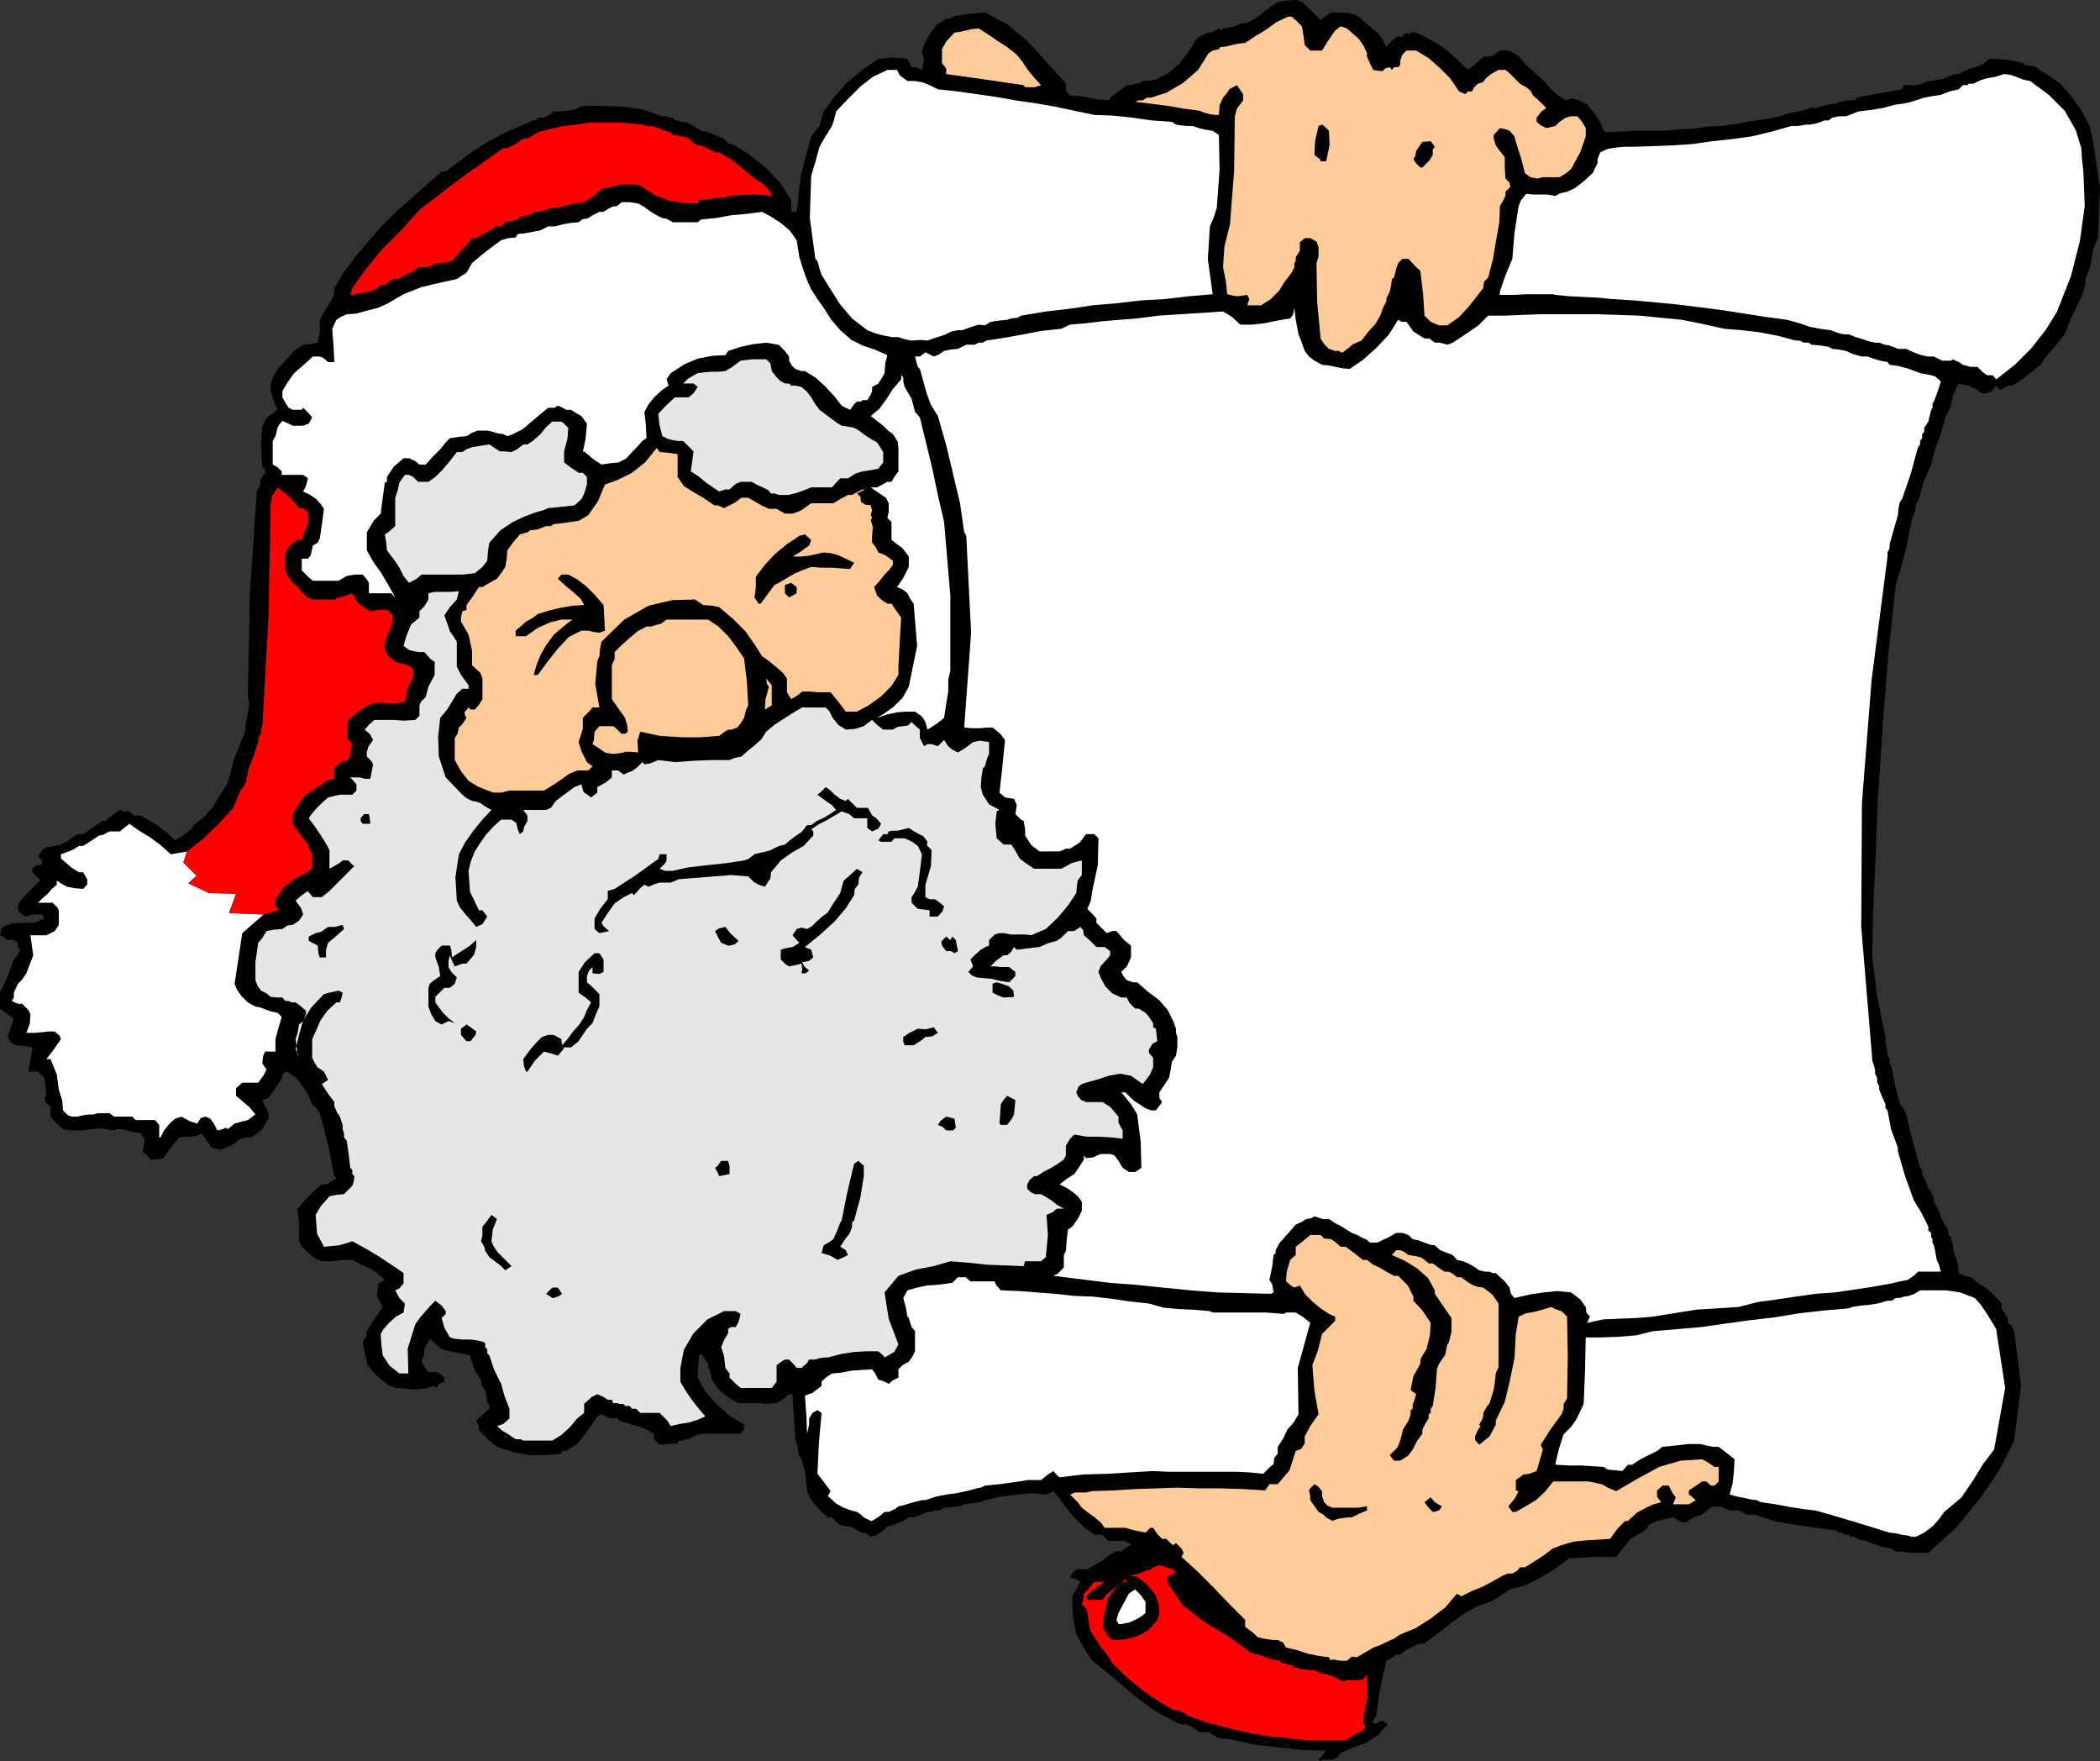
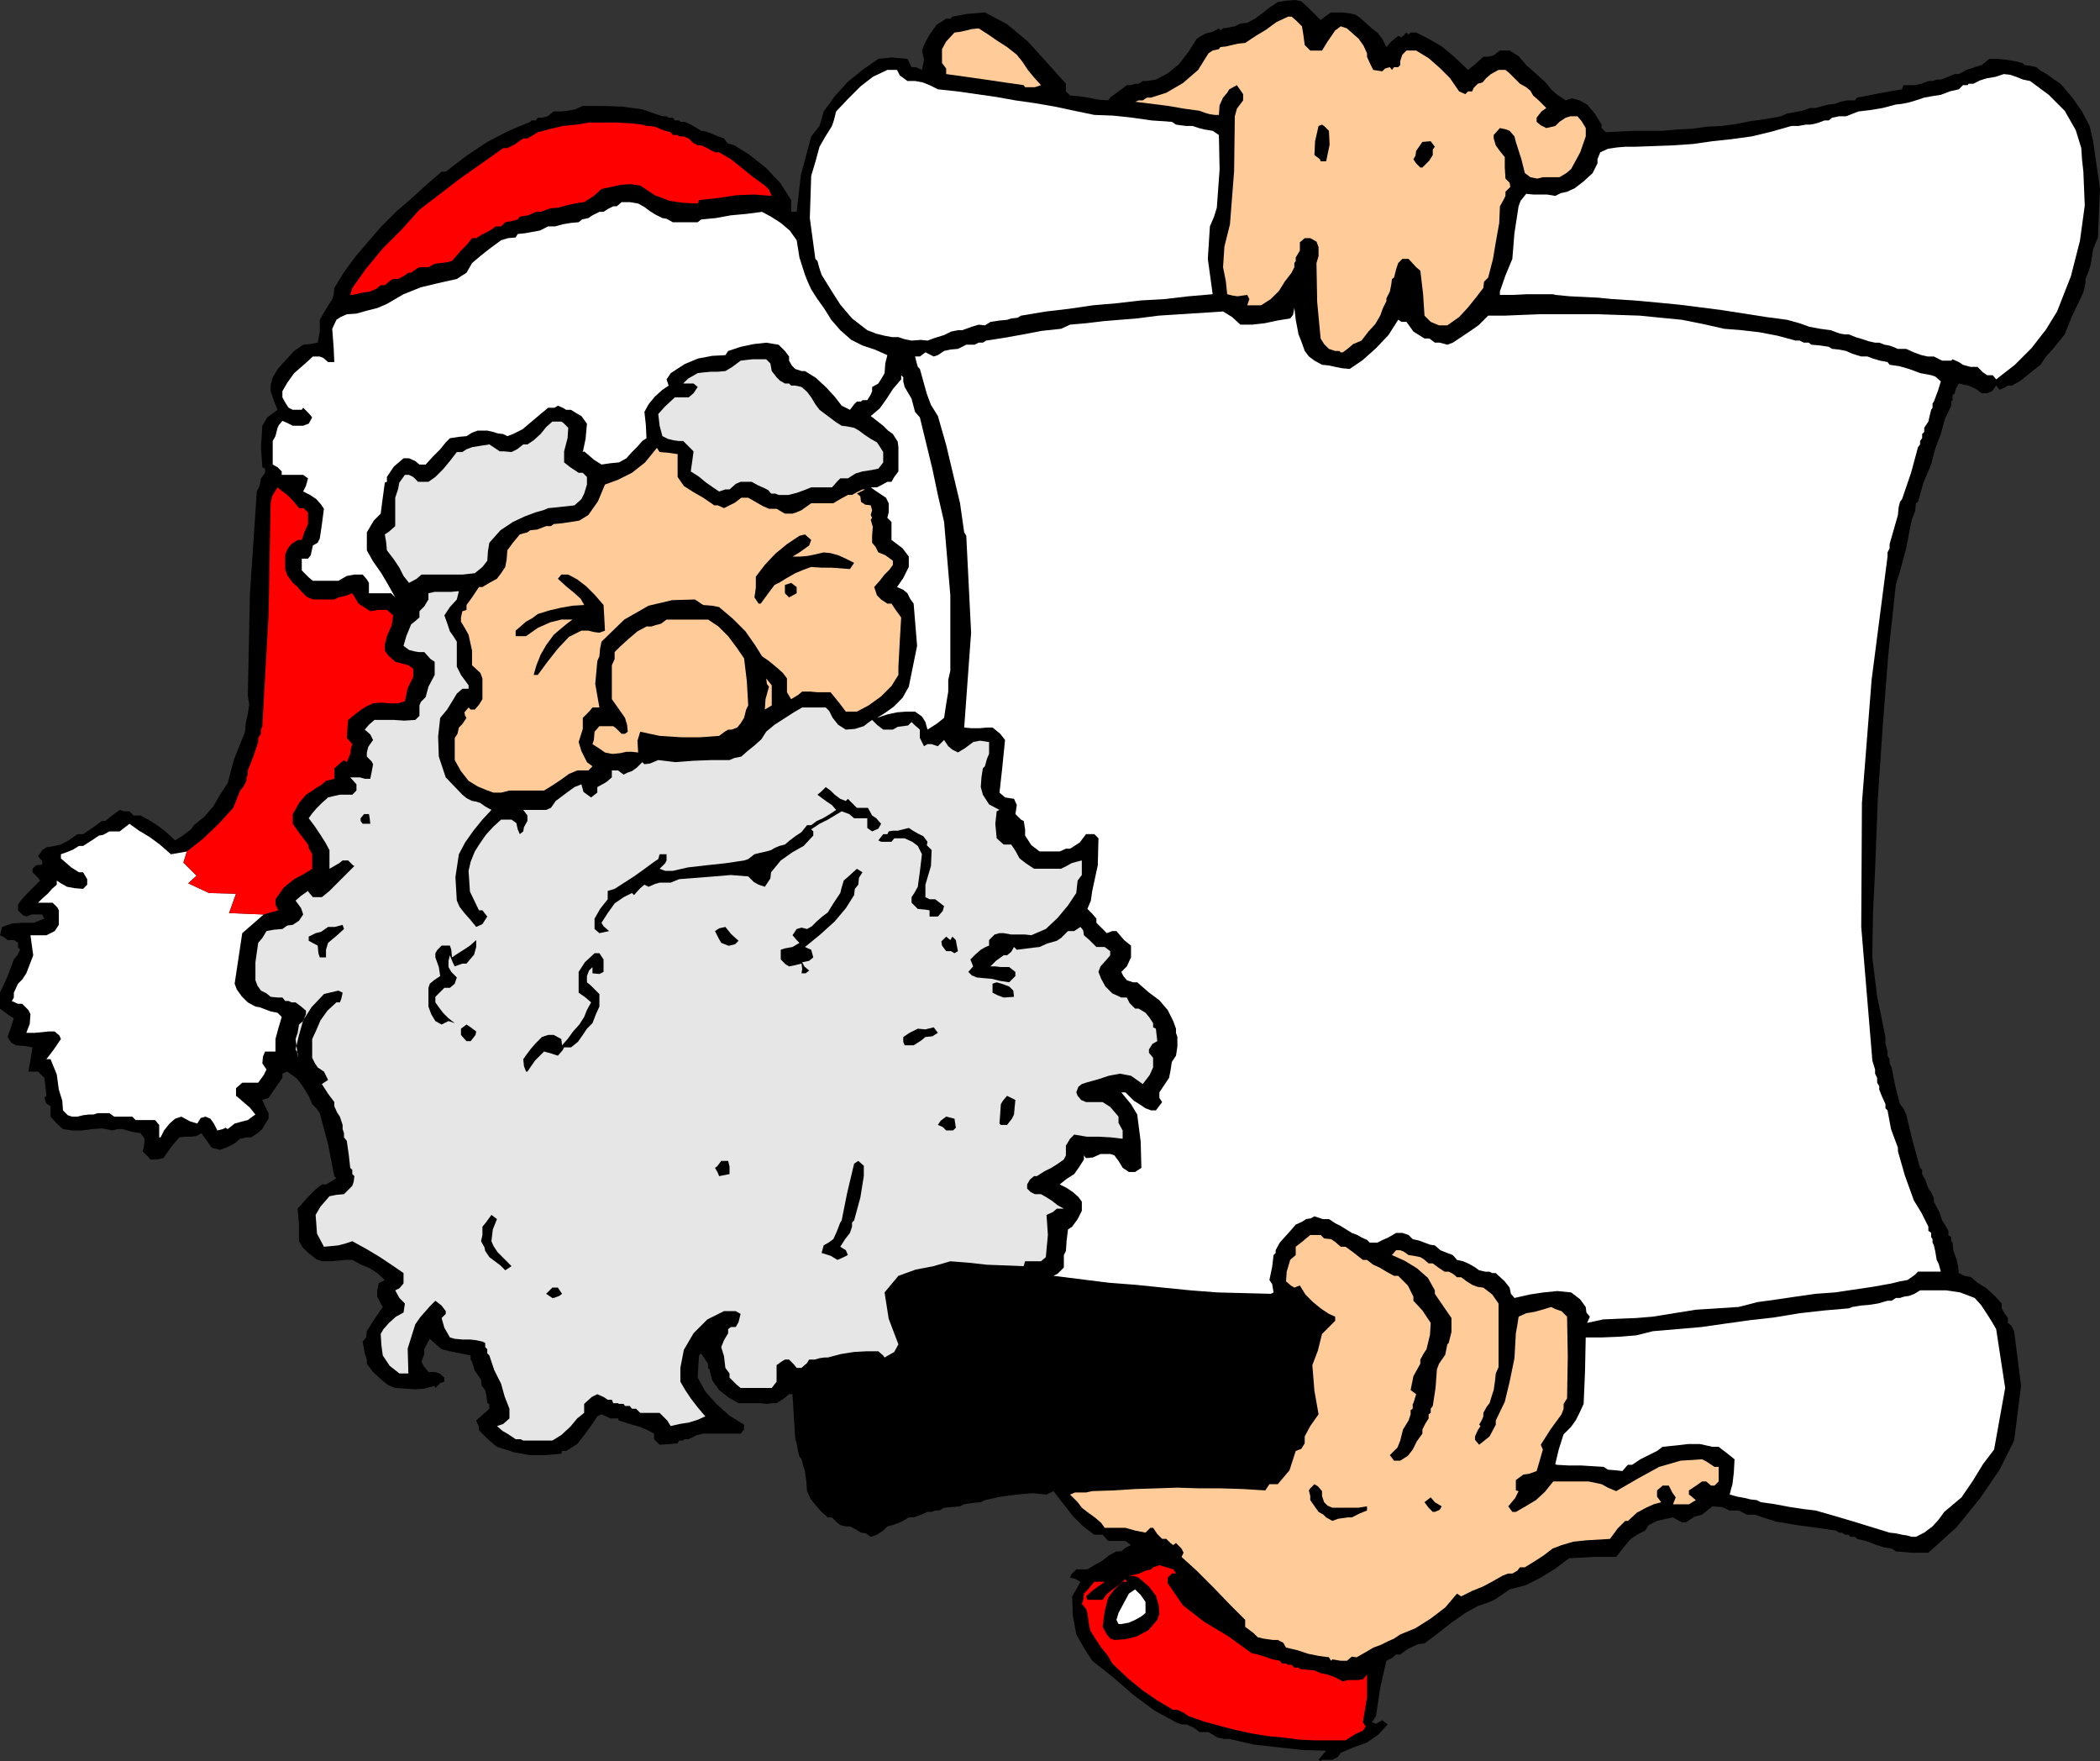
<svg xmlns="http://www.w3.org/2000/svg" xmlns:ns1="http://sodipodi.sourceforge.net/DTD/sodipodi-0.dtd" xmlns:ns2="http://www.inkscape.org/namespaces/inkscape" version="1.0" width="129.724mm" height="108.766mm" id="svg48" ns1:docname="Santa &amp; List 2.wmf">
  <rect width="100%" height="100%" fill="#333333" stroke="none" />
  <ns1:namedview id="namedview48" pagecolor="#ffffff" bordercolor="#000000" borderopacity="0.25" ns2:showpageshadow="2" ns2:pageopacity="0.0" ns2:pagecheckerboard="0" ns2:deskcolor="#d1d1d1" ns2:document-units="mm" />
  <defs id="defs1">
    <pattern id="WMFhbasepattern" patternUnits="userSpaceOnUse" width="6" height="6" x="0" y="0" />
  </defs>
  <path style="fill:#000000;fill-opacity:1;fill-rule:evenodd;stroke:none" d="m 308.332,411.086 -0.485,-0.323 0.808,-0.97 0.97,-1.131 -5.494,-0.162 -5.818,-0.646 -5.656,-0.646 -5.656,-1.293 h -1.131 l -1.616,-0.323 -2.101,-1.293 h -2.101 l -1.293,-0.97 -1.778,-0.808 h -1.131 l -1.293,-0.485 -5.01,-2.747 -5.01,-3.717 -4.848,-4.201 -4.686,-3.717 -1.778,-2.747 -1.939,-3.393 -0.808,-4.363 -0.162,-4.525 0.97,-1.616 0.97,-1.777 -1.131,-0.646 -1.293,-0.323 0.323,-0.808 1.131,-1.131 h 0.97 1.616 l 1.616,-0.97 1.778,-0.97 1.616,-1.293 1.778,-0.97 h 1.131 l 0.97,-0.808 1.293,-0.646 -1.293,-0.97 h -1.778 -2.262 l -1.293,-1.454 h -1.939 l -2.586,-1.939 -2.424,-2.424 -2.262,-2.909 -2.262,-2.909 -1.616,0.808 -3.394,-0.323 -3.555,0.323 -3.717,0.485 -3.717,0.808 -0.97,0.485 -1.778,0.162 -2.101,0.323 -0.97,0.485 -1.778,0.162 -1.939,0.162 -1.131,0.646 h -0.97 l -0.808,0.323 h -0.97 l -1.454,0.646 -1.778,0.646 h -1.131 l -1.616,0.97 -2.101,0.808 -1.293,0.323 -0.97,0.97 -1.454,0.97 -1.454,0.485 -1.131,-0.808 -1.131,-0.162 -1.293,-0.808 -1.293,-0.646 h -0.97 l -1.293,-0.323 -0.808,-0.646 -1.131,-1.131 h -0.97 l -1.454,-1.293 -1.293,-1.454 -1.293,-1.616 -0.808,-1.777 -0.162,-2.101 -0.323,-2.585 -0.323,-0.97 -0.485,-1.777 -0.485,-0.646 -0.323,-1.293 -0.323,-1.777 -0.323,-0.97 -0.323,-5.171 -0.323,-5.332 h -0.808 l -1.131,0.97 -1.778,1.131 h -0.97 l -1.454,0.162 -1.293,-0.162 h -1.778 -1.616 -1.778 l -2.262,-1.293 -2.262,-1.777 -1.616,-2.262 -0.646,-2.585 -0.323,-0.323 v -0.97 l -0.646,-0.97 -0.97,-1.454 -0.485,0.485 -0.162,2.262 -0.162,2.909 1.778,3.232 2.586,2.909 3.07,2.747 3.394,2.101 v 1.131 l -0.808,0.97 h -2.262 -2.101 -2.101 -2.262 l -1.454,0.323 -1.939,0.97 h -0.97 l -0.323,0.323 h -0.97 l -0.323,0.646 -1.778,0.162 -2.424,0.162 -1.293,-1.293 v -1.293 l -1.454,-0.808 -1.939,-0.808 -2.262,-0.646 -2.586,-0.808 -0.162,-0.485 h -1.778 l -2.101,-0.97 -0.97,0.485 -1.293,1.939 -1.616,2.262 -1.778,2.262 -2.586,1.616 h -0.97 l -0.162,0.646 -3.555,0.323 h -3.878 l -3.555,-0.646 -4.04,-1.293 -1.939,-1.616 -2.262,-2.262 v -0.808 l -0.646,-1.454 1.454,-1.293 1.616,-1.454 v -1.131 l -0.485,-0.162 -0.162,-1.616 -0.323,-1.454 -0.808,-0.97 -0.162,-1.454 -1.454,-2.101 -0.646,-2.101 -0.323,-0.485 v -0.97 l -1.616,-0.323 -1.616,-0.323 -1.616,-0.323 -1.939,-0.485 -1.131,-0.97 -1.616,-1.454 -0.646,1.131 -0.646,1.293 v 1.131 l -0.646,1.777 0.485,0.97 1.131,1.454 h 1.616 l 0.97,0.323 1.131,0.97 v 0.97 l -0.97,0.323 -1.131,1.131 -0.162,-0.485 -2.424,0.646 -2.101,0.162 -2.262,-0.162 -2.424,-0.162 -1.616,-0.646 -1.616,-1.293 -1.939,-1.777 -1.454,-1.939 v -0.97 l -0.485,-1.454 -0.162,-0.97 -0.323,-1.778 0.808,-0.97 0.162,-1.454 1.616,-2.585 2.101,-3.07 -0.646,-1.131 -0.646,-1.293 v -1.293 l 0.323,-1.777 1.454,-0.808 -1.778,-1.616 -1.778,-1.131 -1.939,-0.808 -2.101,-1.131 h -1.616 l -1.616,0.162 -1.778,0.162 h -2.101 l -1.293,-0.485 -1.454,-1.131 -1.616,-1.454 -0.97,-1.616 v -3.717 l -0.323,-3.878 1.293,-1.454 1.293,-1.454 1.454,-1.454 1.616,-1.293 h 0.97 l 1.131,-0.646 1.293,-0.808 -0.485,-0.485 -1.454,-7.433 -1.939,-7.272 -0.808,-1.131 -0.97,-0.97 -0.808,-1.939 -1.293,-2.101 -1.454,-1.939 -2.262,-1.616 -1.131,0.485 v 0.97 l -1.454,2.101 -1.778,2.585 -1.454,0.485 0.485,1.131 0.97,1.939 v 1.293 l -0.646,0.97 -0.808,1.454 -1.131,0.97 -1.454,0.97 h -1.131 l -1.454,0.323 -1.131,0.97 -1.131,0.646 -1.131,0.485 -1.293,0.485 -1.939,-0.485 -1.131,-1.616 -1.293,-1.777 -1.131,0.646 -1.293,0.162 h -1.454 l -1.293,0.162 -1.778,2.101 -1.939,2.747 -1.616,0.323 h -1.454 l -0.485,-0.646 -1.293,-1.293 0.323,-1.131 0.162,-1.777 -0.97,-1.293 -1.939,-0.323 -2.262,-0.646 h -1.131 l -1.293,0.323 -2.262,-0.485 -2.424,0.162 -2.424,0.323 h -2.262 l -2.101,-0.323 -1.454,-1.293 -1.454,-1.616 v -0.97 -1.454 l -0.97,-0.646 -0.485,-1.293 0.485,-0.485 -0.162,-1.778 -0.323,-2.424 -1.454,-1.454 H 8.08 6.626 l 0.485,-2.747 0.485,-2.909 -1.778,-0.323 -2.101,-0.162 -1.131,-0.646 -0.808,-1.293 0.646,-1.939 0.808,-2.424 L 1.939,236.892 0,235.437 v -1.778 -1.939 l 1.778,-3.878 1.454,-3.878 0.808,-0.97 0.646,-1.293 -0.485,-0.646 V 220.086 L 3.232,219.44 H 1.778 L 0.97,218.793 0,218.309 0.485,216.37 2.747,215.562 5.171,215.4 H 7.918 l 2.424,-0.97 -0.485,-0.97 H 8.565 7.434 l -1.293,0.485 -0.808,-0.323 -1.131,-1.131 v -1.293 l 0.646,-0.97 1.293,-1.454 1.616,-1.616 1.616,-1.616 -0.646,-0.808 -1.131,-1.131 v -0.808 l 0.808,-0.808 1.454,-0.162 v -0.808 l -0.97,-1.131 0.97,-1.454 0.97,-0.646 1.939,-0.323 1.454,-0.323 1.778,-0.97 2.101,-1.454 h 1.293 l 0.97,-0.646 0.97,-0.646 1.131,-0.808 1.293,-0.97 h 0.808 l 1.616,-1.293 1.778,-1.293 0.97,0.323 h 1.293 l 0.97,0.97 h 1.616 l 1.778,0.97 2.101,1.293 2.101,1.616 2.101,1.939 1.778,-1.131 1.939,-1.454 0.646,-0.97 2.424,-1.939 2.101,-2.424 1.616,-2.747 1.778,-2.747 1.454,-5.494 2.586,-6.464 0.162,-1.939 0.485,-2.262 0.323,-2.101 -0.323,-2.101 0.485,-23.754 1.616,-23.915 0.646,-1.293 0.323,-1.777 0.97,-1.293 v -0.97 l -0.646,-0.323 -0.323,-4.686 0.323,-5.009 1.131,-1.939 2.424,-1.777 -0.808,-1.939 -0.808,-2.424 v -1.454 l 0.485,-1.777 1.293,-2.101 1.778,-1.939 1.939,-2.101 2.101,-1.454 1.616,-0.162 1.778,-0.323 0.485,-2.585 v -2.747 l 1.293,-2.262 1.616,-2.585 0.323,-0.97 0.162,-1.616 2.262,-3.717 2.747,-3.717 2.909,-3.393 3.07,-3.555 3.394,-3.393 3.555,-3.07 3.555,-3.232 3.555,-3.07 h 0.97 l 4.848,-3.717 4.848,-3.232 5.01,-2.585 5.01,-2.101 0.323,-0.323 h 0.97 l 0.485,-0.646 h 0.97 l 1.293,-0.323 1.454,-1.131 h 1.616 l 1.616,-0.162 1.778,-0.323 1.778,-0.808 h 4.525 l 4.686,0.162 4.686,0.646 4.686,1.616 h 0.97 l 0.485,0.323 h 0.97 l 0.485,0.646 h 0.97 l 0.323,0.323 h 0.97 l 1.454,0.646 1.131,0.646 1.293,0.808 1.131,0.162 1.293,0.485 1.454,0.646 1.454,0.485 0.808,1.131 1.616,0.485 3.394,2.101 3.878,3.07 3.394,3.555 2.586,4.04 v 0.97 1.777 h 1.293 l 0.97,-8.564 2.424,-9.049 1.939,-2.424 0.97,-3.393 2.586,-3.555 2.909,-3.232 3.555,-2.909 3.717,-2.585 1.616,-0.162 1.616,-0.162 1.616,0.162 1.939,0.162 0.97,1.939 h 0.97 l 1.454,0.646 0.485,-2.424 -0.485,-2.101 0.485,-1.293 0.485,-0.97 0.808,-1.454 1.616,-2.262 2.262,-1.454 h 0.97 l 0.485,-0.485 1.778,-0.323 1.778,-0.323 2.101,-0.162 1.939,-0.162 5.171,2.747 4.848,4.04 4.525,5.009 4.363,4.848 v 1.777 l 0.97,0.97 2.101,0.162 2.101,0.323 2.424,0.485 2.262,0.162 0.646,-0.808 1.131,-0.808 1.293,-0.97 1.293,-0.97 h 0.97 l 0.97,-0.323 h 0.808 l 0.97,-0.646 h 0.97 l 2.101,-0.323 2.747,-1.454 2.586,-2.101 2.262,-2.909 1.939,-3.07 0.97,-0.646 1.293,-0.646 1.454,-0.323 1.454,-0.808 0.323,0.485 0.646,-0.485 1.131,-0.162 1.616,-0.323 1.293,-0.646 1.616,-0.162 1.778,-0.97 1.778,-1.293 1.616,-1.293 1.939,-1.293 1.939,-0.323 L 302.515,0 l 1.293,0.323 1.454,1.293 1.616,1.616 1.454,1.454 0.808,-0.646 1.616,-1.131 h 1.293 1.293 l 1.454,0.162 1.616,0.323 0.97,0.646 1.293,1.131 1.616,1.454 1.293,0.97 1.131,1.454 0.97,1.939 1.131,-1.293 1.616,-1.293 0.808,0.323 1.131,-1.131 0.485,0.485 0.485,-0.485 h 1.293 l 2.909,1.454 3.07,1.777 2.909,2.424 3.232,3.07 1.616,-1.293 1.939,-1.777 h 1.131 l 1.293,-0.323 1.454,-1.131 h 1.131 1.131 l 2.101,1.293 1.778,2.101 1.293,1.131 1.616,1.454 1.616,1.454 1.293,1.616 1.454,1.293 1.939,1.293 1.454,-0.485 1.778,0.485 1.778,0.97 1.778,2.101 1.616,2.585 v 0.808 l 0.97,0.97 3.232,-0.162 3.394,-0.162 h 3.232 3.394 l 3.555,-0.323 3.394,-0.162 3.394,-0.485 3.394,-0.162 3.555,-0.485 3.232,-0.646 3.555,-0.485 3.555,-0.646 1.454,-0.646 1.778,-0.323 1.778,-0.323 1.778,-0.646 h 1.131 l 0.808,-0.162 1.131,-0.323 1.293,-0.323 1.454,-0.162 1.293,-0.485 1.616,-0.323 h 1.778 l 0.485,-0.646 2.586,-0.485 2.424,-0.485 2.586,-0.485 2.909,-0.485 0.323,-0.97 h 1.293 1.293 l 1.616,-0.323 1.616,-0.646 h 0.97 l 0.97,-0.323 h 0.97 l 1.293,-0.485 1.939,-0.808 h 0.97 l 1.778,-0.97 1.939,-0.646 1.616,-0.485 0.646,-0.485 1.131,-0.97 h 1.778 l 1.778,0.162 2.101,0.323 2.101,0.485 0.485,0.485 1.293,0.162 1.454,0.323 0.97,0.808 1.454,0.808 1.778,1.293 1.454,0.97 2.747,3.232 2.262,3.232 1.778,3.393 0.808,3.555 1.616,10.988 -0.485,11.473 -1.131,2.747 -0.485,3.232 -0.485,1.777 -0.808,1.939 v 1.131 l -0.485,1.939 -0.97,2.101 -1.778,3.717 -1.616,4.04 -1.293,1.616 -1.454,1.777 -1.616,1.777 -1.293,1.939 -1.454,1.131 -1.616,1.293 -1.616,1.293 -1.939,1.131 h -0.97 l -0.808,0.485 -1.131,0.485 -0.808,-0.97 -0.97,1.293 -1.131,0.485 h -1.293 l -1.293,-0.97 -1.778,-0.808 -0.808,-0.162 -1.454,-0.323 -0.646,1.131 -0.323,1.131 -0.485,0.485 v 1.131 l -0.323,0.323 v 0.97 l -1.454,3.07 -0.97,3.555 -1.293,3.393 -0.97,3.717 -1.778,4.201 -1.293,4.525 -0.485,0.323 -0.162,1.777 -0.808,2.101 -0.646,3.232 -0.646,3.393 -1.131,4.201 -1.293,4.363 -1.778,16.482 -1.293,16.644 -1.131,16.805 -0.646,16.805 -0.485,10.019 -0.162,10.18 1.131,9.049 1.939,9.534 v 1.454 l 0.485,1.939 v 0.97 l 0.485,0.808 v 0.97 l 0.485,0.97 0.808,4.201 1.131,4.363 0.808,0.97 0.646,1.454 1.454,5.979 1.778,6.464 0.485,0.485 v 0.97 l 0.808,1.454 0.646,1.939 0.646,0.808 0.646,1.454 v 0.808 l 1.293,2.424 0.646,1.939 0.646,0.97 0.808,1.454 v 0.97 l 0.646,0.485 v 0.97 l 0.323,0.323 0.162,1.777 0.808,2.262 0.323,1.454 0.162,1.616 1.293,0.646 1.616,0.323 1.454,1.293 2.101,1.293 1.939,1.778 1.616,1.777 v 1.131 l 0.646,1.131 0.808,1.131 v 1.131 l 0.808,0.646 0.646,1.293 1.616,12.766 -1.616,12.766 -3.394,6.787 -4.525,6.625 -5.494,6.787 -6.626,5.979 h -1.939 -1.778 l -1.939,-0.162 -1.939,-0.162 -0.97,-0.646 -1.939,-0.323 -1.939,-0.646 -2.101,-0.808 -2.101,-0.485 -0.485,-0.485 h -1.131 l -0.323,-0.485 h -0.808 l -0.808,-0.485 h -0.646 l -0.646,-0.485 -4.525,-0.646 -4.686,-0.646 -4.848,-0.808 -5.01,-1.616 h -1.778 l -1.939,-0.97 h -2.101 l -1.778,-0.808 -2.262,-0.162 -0.808,0.646 -1.616,1.293 -1.778,0.485 -1.939,1.293 h -0.97 l -0.646,-0.323 -1.454,-0.808 -1.616,0.323 -2.101,0.485 -1.939,0.97 -0.808,1.293 -1.616,0.808 -1.778,1.131 -1.616,1.939 -1.778,2.262 h -2.586 -2.586 l -2.909,0.162 -2.909,0.162 -3.232,2.424 -3.394,2.101 -3.555,1.778 -3.717,0.97 -1.616,1.131 -1.939,1.293 -1.939,0.808 -1.939,0.646 -2.909,1.616 -3.232,2.262 -3.07,2.424 -3.232,2.424 -1.454,0.162 -1.778,0.808 -1.131,0.646 -1.293,0.97 h -0.97 l -0.97,0.808 -1.293,0.646 -1.454,6.464 -0.97,6.464 -0.97,1.454 0.97,0.323 1.454,-0.808 1.293,0.97 -2.262,2.424 -2.586,1.777 -3.07,1.131 -3.07,1.293 -0.646,0.97 -1.293,0.646 h -0.97 -1.454 z" id="path1" />
  <path style="fill:#ff0000;fill-opacity:1;fill-rule:evenodd;stroke:none" d="m 306.878,406.238 -3.555,-0.162 -3.717,-0.485 -3.555,-0.323 -3.878,-0.646 -3.717,-0.808 -3.717,-0.97 -3.555,-0.97 -3.717,-1.293 -1.131,-0.808 -1.454,-0.646 h -0.97 l -3.555,-2.101 -3.555,-2.424 -3.555,-2.909 -3.555,-3.393 -1.131,-1.939 -1.454,-1.778 -1.293,-1.939 -1.293,-2.101 -0.323,-1.777 -0.323,-2.262 -0.323,-0.97 -0.97,-1.131 0.323,-0.97 0.162,-1.454 0.808,-0.808 1.616,-1.939 h 0.97 1.454 l -0.646,0.485 -0.97,0.646 -1.293,0.97 -1.454,1.293 0.323,0.808 h 1.616 1.939 l 0.808,-1.131 1.293,-1.131 1.616,-1.131 1.616,-1.454 0.323,0.646 h -0.97 l -1.939,1.777 -1.454,1.939 -0.808,3.232 -0.485,3.555 0.97,1.777 0.808,0.97 0.97,0.323 2.586,-0.162 2.586,-0.646 2.747,-1.454 2.101,-2.424 0.485,-1.454 -0.162,-1.939 -0.646,-2.262 -1.616,-2.101 -2.424,-2.101 -0.808,-0.323 -1.454,-0.162 1.131,-0.162 1.293,-0.323 1.454,-0.646 1.293,-0.323 0.485,-0.485 1.454,-0.485 1.616,0.485 1.616,0.485 0.646,0.97 h -0.97 l -0.97,0.97 v 1.293 l 3.555,5.171 5.01,3.878 5.656,3.393 5.333,3.878 1.454,0.323 1.616,0.485 1.778,0.646 1.778,0.323 0.485,0.646 h 0.97 l 0.485,0.323 h 0.808 l 0.646,0.646 h 0.97 l 0.323,0.323 1.616,0.162 1.778,0.162 1.454,0.646 1.616,0.323 1.778,0.646 1.778,0.97 1.131,-0.323 h 1.131 1.131 l 1.293,-0.162 0.97,-1.131 v 5.332 l -0.97,5.817 0.646,0.97 -0.646,0.97 -1.778,0.808 -2.262,1.454 h -1.616 -1.778 -1.616 -1.778 z" id="path2" />
  <path style="fill:#ffcc99;fill-opacity:1;fill-rule:evenodd;stroke:none" d="m 310.756,387.655 -0.485,-0.808 -2.424,-0.323 -2.424,-0.485 -2.424,-0.808 -2.747,-0.646 -0.646,-1.131 -1.293,-0.646 h -1.131 l -1.131,-0.162 -1.131,-0.162 -1.293,-0.323 -0.97,-0.97 -1.939,-1.454 v -1.616 l -3.555,-3.555 -3.717,-3.878 -4.04,-4.04 -3.555,-3.232 0.485,-0.97 -0.485,-0.97 -1.293,-1.293 -0.646,0.485 -0.646,-0.485 -0.97,-0.97 h -0.97 l -1.131,-1.131 -0.97,-1.454 h -0.646 l -1.131,1.131 -2.424,-0.485 -2.262,-0.646 h -2.262 -2.586 l -0.808,-1.131 -1.293,-1.131 -1.778,-1.293 -1.454,-1.131 -0.97,-1.293 -1.778,-1.777 1.131,-0.485 h 1.293 1.293 l 1.454,-0.323 5.01,-0.162 5.01,-0.323 5.01,-0.162 4.848,-0.162 5.171,0.162 h 5.01 l 5.171,0.162 5.171,0.323 0.97,-1.454 h 1.939 l 2.747,-3.232 1.454,-4.525 1.293,-0.485 0.808,-1.293 v -1.616 l 1.293,-2.424 1.939,-2.747 -0.97,-5.494 -0.485,-5.979 1.293,-3.393 0.97,-3.878 1.131,-1.131 1.939,-1.939 v -0.97 l -1.454,-0.646 -1.939,-1.293 -1.778,-1.454 -1.778,-1.777 -1.293,-2.101 -1.293,0.485 -0.808,-0.485 -1.131,-0.97 0.162,-2.262 0.808,-2.747 1.293,-1.131 v -1.939 l 1.454,-1.131 1.939,-1.616 h 0.97 1.454 l 0.808,0.808 1.616,0.162 0.97,0.646 1.293,1.131 h 1.131 l 1.778,1.293 2.262,1.778 h 0.97 l 1.454,1.131 1.454,0.646 1.616,0.97 1.778,0.97 h 0.97 l 2.262,2.262 1.293,2.585 v 0.97 l 2.101,2.262 1.939,2.909 -0.162,2.747 -0.808,3.393 -0.646,0.97 -0.808,1.454 v 0.97 l -1.616,2.909 -0.646,3.232 1.293,0.97 -0.646,2.101 -0.162,0.162 v 1.131 l -0.485,0.323 v 0.97 l -0.485,1.454 -1.293,2.101 -0.646,2.585 -0.646,1.616 -1.778,1.778 0.97,1.293 h 1.454 l 1.778,-1.131 1.131,-1.454 0.97,-1.939 1.293,-1.778 v -0.97 l 0.646,-1.293 0.808,-1.293 v -0.97 l 0.485,-0.323 v -0.97 l 0.485,-0.646 0.646,-4.201 0.323,-4.363 0.485,-1.293 1.454,-2.101 0.485,-2.424 0.323,-0.323 0.646,-2.585 v -3.232 l -1.778,-2.585 -2.101,-3.07 v -0.808 l -1.616,-2.909 -2.586,-2.262 -2.909,-1.777 -2.909,-1.293 0.97,-1.131 h 0.97 l 0.808,0.323 1.131,0.808 1.131,0.162 1.616,0.323 0.808,0.485 1.131,0.97 h 0.97 l 1.293,0.97 1.454,0.97 h 0.97 l 0.97,0.485 0.97,0.808 h 0.97 l 1.293,0.97 1.293,0.808 1.293,0.485 1.293,0.162 2.101,1.616 1.454,2.101 v 6.948 7.11 0.808 l -0.646,1.454 -0.162,1.616 -0.323,2.262 -0.323,0.97 -0.646,2.101 -0.646,0.808 -0.808,1.454 v 0.808 l -0.323,0.808 -0.646,1.131 0.323,0.323 -0.646,0.97 -0.646,1.454 v 0.808 l 0.97,1.131 2.424,-1.939 1.454,-2.747 v -0.97 l 2.101,-4.363 1.131,-4.686 1.131,-5.494 0.323,-5.817 0.323,-1.778 0.323,-2.101 1.778,-0.808 1.939,-0.323 1.778,-0.485 2.101,-0.646 0.97,0.485 1.454,0.485 0.323,0.323 0.97,0.97 0.162,9.211 -0.162,9.857 -0.808,1.293 v 1.131 l -0.485,1.293 -1.293,1.778 -1.293,1.777 -1.131,1.778 -1.131,1.777 0.485,1.131 -0.646,2.262 -0.808,2.747 -1.778,0.646 -1.293,0.162 -1.778,1.293 v 0.97 1.454 l 0.646,0.162 -0.808,1.616 -1.616,1.939 0.97,1.293 h 0.808 l 2.262,-1.293 2.424,-1.454 2.101,-1.939 1.939,-2.424 h 2.747 2.747 2.747 l 3.07,0.646 1.454,0.808 1.939,0.808 5.01,-2.909 5.01,-2.747 5.01,-1.454 5.01,-0.323 0.97,0.485 1.939,1.293 h 0.97 v 1.616 1.777 l -0.97,0.97 h -0.808 l -1.131,-0.97 h -0.97 l -1.131,0.808 -1.939,1.293 v 0.97 l 0.485,0.323 1.131,0.97 -1.616,0.97 h -1.454 -2.262 l 0.646,-1.616 -0.808,-1.131 -0.808,-1.616 h -1.454 l -1.293,1.131 v 1.454 l 0.97,1.293 -1.778,0.485 -1.778,0.808 -2.101,1.131 -2.101,1.939 h -0.646 l -1.778,1.778 -1.778,2.424 -2.747,0.162 -2.747,0.162 -3.07,0.323 -2.747,0.808 -2.101,0.808 -2.101,1.616 -2.262,1.454 -2.101,1.293 h -1.131 l -0.646,0.808 -1.131,0.646 h -0.97 l -1.293,0.485 -2.262,1.293 -2.424,1.293 -2.424,0.97 -2.586,1.293 -0.97,-0.646 -2.747,3.232 -3.394,2.585 -3.555,2.262 -3.555,1.454 -1.454,0.97 -1.454,0.646 -1.616,0.808 -1.778,0.646 -1.616,0.97 -2.262,1.293 -1.131,-0.162 -1.131,0.97 h -1.454 l -1.939,-0.323 z" id="path3" />
  <path style="fill:#ffffff;fill-opacity:1;fill-rule:evenodd;stroke:none" d="m 261.145,379.091 -0.485,-0.97 0.485,-1.616 1.293,-2.424 1.131,-2.101 1.454,-0.97 1.293,1.293 1.131,1.616 v 0.97 1.616 l -0.97,0.808 -1.454,0.808 -1.454,0.646 -1.778,0.323 z" id="path4" />
  <path style="fill:#ffffff;fill-opacity:1;fill-rule:evenodd;stroke:none" d="m 446.339,358.731 -1.131,-0.323 -1.131,-0.162 -1.454,-0.323 -1.454,-0.162 -4.202,-1.293 -4.202,-1.293 -4.363,-1.293 -4.525,-1.293 -2.747,-0.323 -3.232,-0.485 -3.394,-0.646 -3.394,-0.485 -0.97,-0.485 -1.454,-0.162 -1.293,-0.323 -1.778,-0.323 -1.778,-0.485 0.323,-1.293 0.323,-1.131 0.323,-2.747 0.162,-3.07 -1.616,-1.293 -2.101,-1.616 h -1.454 l -2.909,-0.646 h -2.747 l -2.747,0.323 -3.232,0.323 -1.293,0.97 -1.939,0.97 -1.939,0.97 -1.939,1.293 h -0.97 l -0.323,0.323 -0.97,1.131 -1.454,-0.162 -1.939,-0.162 -0.97,-0.646 -2.586,-0.162 -2.586,-0.162 h -2.909 l -2.909,-0.162 -0.323,-0.162 0.808,-3.393 1.131,-3.555 1.778,-1.777 1.131,-1.616 0.808,-1.616 0.97,-2.101 0.323,-7.595 0.162,-7.918 h 3.717 l 4.04,-0.162 4.04,-0.323 3.878,-0.97 5.656,-0.485 5.656,-0.485 5.656,-0.808 5.818,-0.808 5.656,-0.646 5.818,-0.97 5.818,-0.646 5.656,-0.485 0.808,-0.323 1.939,-0.323 1.939,-0.162 2.101,-0.323 2.262,-0.646 h 0.97 l 0.97,-0.646 h 0.97 l 0.97,-0.323 1.131,-0.162 1.293,-0.485 1.293,-0.808 h 2.909 3.232 l 3.232,0.485 3.394,1.293 1.454,1.616 1.293,1.939 1.131,1.777 1.131,1.939 2.101,13.735 -2.586,14.382 -2.586,3.393 -2.262,3.717 -2.747,4.04 -4.04,3.393 -1.293,1.777 -1.454,1.616 -1.939,1.454 -1.939,0.97 z" id="path5" />
-   <path style="fill:#ffffff;fill-opacity:1;fill-rule:evenodd;stroke:none" d="m 203.293,355.014 -1.616,-0.808 -0.646,-0.646 -0.97,-0.646 -1.293,-0.323 -1.778,-0.646 -1.778,-0.97 -1.939,-1.777 0.646,-1.131 -1.293,-1.778 -1.778,-2.262 0.323,-6.948 0.646,-7.272 -0.97,-0.646 -1.131,0.646 -0.808,1.293 v 1.454 l -0.485,2.101 -0.162,-4.363 -0.323,-4.525 1.778,-0.646 2.101,-1.616 v -0.97 l 0.97,-0.97 1.454,-0.97 2.101,-0.162 2.424,-0.485 2.424,-0.162 2.424,-0.162 0.808,1.131 0.646,1.293 1.131,0.323 1.293,0.646 0.97,-0.808 1.293,-0.646 v -1.939 l 0.97,-0.97 1.454,-0.808 0.808,-1.131 0.646,-1.293 v -2.262 -2.424 l -0.808,-0.97 -0.646,-2.101 -0.323,-0.323 -0.323,-1.939 -0.646,-2.424 0.97,-1.778 2.262,-0.646 2.262,-0.485 2.424,-0.162 2.586,-0.323 0.97,-0.162 1.293,-1.293 h 1.778 l 1.131,0.97 h 1.454 1.131 1.616 1.454 l 0.323,0.808 1.131,1.293 4.363,0.162 4.04,0.323 4.363,0.323 4.363,0.485 4.363,0.162 4.202,0.485 4.363,0.646 4.525,0.485 3.394,0.97 3.555,0.323 3.555,0.162 3.717,0.323 0.646,0.323 h 4.04 4.04 4.363 l 4.202,0.323 0.485,-0.323 h 0.97 1.293 l 1.616,0.97 1.778,1.454 -2.909,10.503 0.162,10.827 -1.131,1.939 -1.454,1.616 -0.97,2.101 -1.293,1.939 v 1.616 l -0.808,0.97 -0.162,1.454 -0.97,0.808 -1.454,1.454 -3.07,-0.323 -3.232,-0.162 h -3.07 -3.232 -3.07 -3.394 -3.232 l -3.394,-0.162 -5.494,0.323 -5.171,0.323 -5.656,0.162 -5.494,0.646 -0.485,-0.323 -0.97,-1.131 -1.293,0.808 -1.616,1.293 h -3.07 l -3.07,0.485 -3.555,0.485 -3.394,0.323 -0.97,0.485 -0.97,0.162 -1.131,0.323 -1.293,0.323 -2.262,0.485 -2.424,0.323 -2.424,0.485 -2.424,0.808 h -0.808 l -1.293,0.323 -1.293,0.323 -1.454,0.485 -1.454,0.323 -0.808,0.646 -1.454,0.646 h -0.97 l -1.131,0.97 -1.778,1.131 z" id="path6" />
  <path style="fill:#000000;fill-opacity:1;fill-rule:evenodd;stroke:none" d="m 311.08,355.014 -1.454,-0.808 -0.646,-0.646 -1.131,-0.646 -0.808,-1.131 -1.131,-1.616 v -0.97 l -0.323,-1.293 0.323,-0.485 0.97,-0.97 0.808,0.485 0.97,1.131 v 1.131 l 0.485,1.454 0.808,0.808 1.131,0.485 h 1.939 1.939 2.101 l 2.101,-0.323 v 0.97 l -1.616,0.646 -1.939,0.97 h -0.97 l -1.131,0.162 -1.131,0.162 z" id="path7" />
  <path style="fill:#000000;fill-opacity:1;fill-rule:evenodd;stroke:none" d="m 334.512,352.913 -0.97,-0.97 -0.97,-1.293 1.454,-1.131 0.97,1.131 1.616,0.97 -0.485,0.808 -1.131,0.485 z" id="path8" />
  <path style="fill:#e6e6e6;fill-opacity:1;fill-rule:evenodd;stroke:none" d="m 122.169,336.27 -0.646,-0.323 h -1.131 l -0.97,-0.646 -0.97,-0.646 -1.131,-0.646 -1.293,-1.131 1.454,-0.485 1.454,-1.293 v -0.97 -1.293 l -1.131,-2.909 -0.808,-2.909 -1.616,-3.232 -1.131,-3.393 -0.485,-0.485 v -0.97 l -0.485,-0.485 v -0.97 l -0.646,-0.323 -1.454,-0.323 -1.454,-0.162 h -1.778 l -1.778,-0.162 -1.131,-0.323 -1.293,-2.262 -0.646,-2.262 0.97,-0.97 v -0.646 l -0.97,-1.293 -1.454,-1.131 -1.293,1.293 -1.131,1.293 -1.131,1.293 -1.131,1.616 -1.778,5.656 0.162,5.817 h -2.101 l -2.262,-1.777 -1.616,-2.424 -0.323,-2.424 -0.162,-2.585 0.646,-1.131 1.293,-1.454 1.616,-1.454 1.778,-0.97 0.323,-2.101 -1.293,-1.293 -0.97,-1.778 0.97,-0.485 0.97,-1.131 v -0.97 -1.454 l -2.586,-1.777 -2.909,-1.939 -3.232,-1.939 -3.232,-1.777 -1.454,0.485 -1.778,0.485 -1.616,0.162 -1.778,0.162 -1.616,-3.07 -0.323,-4.363 1.131,-1.939 2.101,-2.424 1.616,-0.323 1.778,-0.162 0.485,-0.485 1.454,-1.454 0.323,-0.97 0.162,-1.293 -0.485,-0.485 v -0.97 l -0.485,-0.485 -0.323,-2.909 -0.485,-3.393 -0.646,-0.808 v -0.97 l -0.323,-0.97 v -0.97 l -0.646,-1.939 -0.646,-0.97 -0.646,-1.454 v -0.97 l -1.454,-1.939 -1.454,-2.262 1.454,-0.97 -0.97,-1.939 -1.454,-0.97 -0.646,-0.97 -0.646,-1.293 v -1.939 -2.424 l 0.97,-2.101 0.97,-2.262 1.616,-2.262 2.101,-1.939 h 0.808 l 0.323,-0.808 0.323,-1.454 -0.97,-0.485 -2.101,0.485 -1.293,0.323 -2.909,3.07 -1.939,3.07 -0.97,3.393 -0.808,3.393 0.485,0.808 v 1.131 l -0.162,-1.939 -0.323,-2.424 0.485,-1.454 0.323,-1.939 0.97,-0.808 0.646,-1.616 v -0.808 l -1.131,-0.97 -1.293,-0.97 h -0.97 l -0.646,-0.323 h -0.808 l -0.646,-0.808 h -1.131 l -1.616,-0.162 -0.97,-0.808 -1.293,-0.646 -0.808,-1.131 -0.485,-1.293 v -4.201 l 0.646,-4.525 0.97,-1.131 0.97,-1.616 1.778,-0.323 1.939,-0.162 1.131,-0.808 1.293,-0.162 1.454,-0.97 0.97,-1.454 -0.485,-1.454 -1.293,-1.777 1.293,-1.131 1.616,-1.131 0.162,0.323 0.97,1.131 h 2.101 l 1.778,-1.454 1.939,-1.939 1.939,-1.939 1.939,-1.939 -0.323,-0.162 -1.131,-1.131 H 79.992 l -0.808,0.646 -2.262,1.293 v -1.939 -2.424 l -0.97,-1.777 -1.131,-1.778 -1.293,-1.939 -1.454,-1.939 0.808,-1.131 0.97,-1.131 1.293,-1.293 1.454,-1.293 1.293,-0.323 1.454,-0.323 h 1.454 1.454 l 0.97,-0.97 v -1.454 l -1.454,-1.616 h 1.131 1.131 l 1.131,0.323 h 1.293 l 0.323,-1.616 0.323,-1.778 -0.323,-0.646 -1.131,-1.131 v -0.97 l 0.323,-1.293 1.131,-1.616 -0.646,-1.293 -1.293,-1.131 0.97,-1.131 1.293,-1.131 h 2.262 2.262 l 2.424,0.162 2.586,-0.162 0.97,-0.97 v -1.131 -1.293 l 0.323,-0.808 1.131,-1.131 0.646,-2.424 1.454,-2.747 v -1.131 -1.939 l -0.97,-0.646 -1.454,-1.616 H 97.768 l -0.97,-0.162 -1.293,-0.323 -1.293,-0.97 0.646,-2.262 1.131,-2.747 0.808,-0.646 1.131,-0.97 v -1.454 l 1.131,-1.131 0.97,-1.616 v -1.454 l 1.454,-0.323 h 1.778 2.101 l 1.778,-0.162 -0.485,1.939 -1.616,1.778 -1.293,1.939 0.646,1.778 0.646,1.939 0.808,1.131 0.808,1.293 v 2.747 3.07 l 0.97,1.939 1.778,2.424 v 0.808 h -1.454 l -1.293,1.131 -0.97,1.616 -1.293,2.101 -1.616,1.939 -0.485,4.363 0.162,4.686 1.616,4.848 3.878,4.04 0.97,0.808 1.293,0.646 0.97,0.162 0.97,0.323 1.131,0.808 1.454,0.808 -2.101,2.262 -2.101,2.585 -1.939,2.747 -1.454,2.747 -0.808,5.332 0.323,5.494 0.646,1.454 1.131,1.454 1.293,1.454 1.454,1.777 1.454,-0.646 1.131,-1.777 -1.131,-1.454 h -0.808 l -2.101,-4.363 -0.323,-4.848 0.485,-2.101 0.97,-2.424 1.131,-1.777 1.454,-2.101 1.778,-1.939 1.778,-1.616 h 0.97 1.454 l 1.131,0.808 0.323,1.454 0.485,1.131 0.808,-0.646 0.162,-0.97 0.808,-1.454 v -1.293 l -0.97,-1.293 h 1.293 1.293 1.454 1.293 l 1.131,-0.485 1.131,-1.616 1.293,-0.97 1.293,-0.97 1.778,-1.293 1.616,-0.646 0.485,1.778 1.778,1.293 1.454,-1.131 v -1.293 l 1.778,-0.97 0.485,-0.323 1.131,-0.97 v -1.616 h 1.454 l 1.293,0.97 0.97,-0.485 0.97,-0.323 1.131,-0.808 1.293,-1.293 0.485,0.485 1.293,-0.162 1.939,-0.808 4.04,0.485 4.202,-0.323 4.202,-0.162 h 4.202 l 1.131,-0.485 1.616,-0.323 1.454,-1.293 1.616,-1.293 1.616,-1.454 1.131,-1.777 1.939,-1.616 2.262,-1.454 2.262,-1.454 1.939,-1.131 h 1.293 1.454 1.293 1.454 l 0.808,0.808 0.808,1.616 1.293,1.616 1.778,1.131 2.101,-0.162 2.101,-0.646 0.808,-0.646 1.131,-0.808 1.131,1.131 1.454,1.131 h 0.97 1.293 l 1.131,-0.646 1.293,-0.162 1.131,-0.162 0.808,-0.808 0.646,0.646 1.293,1.131 v 1.939 l 0.97,1.939 0.808,-0.485 h 0.97 l 1.454,0.485 0.323,-0.323 1.131,-1.131 0.97,1.454 0.97,0.808 1.293,0.646 1.616,-0.97 1.939,-1.454 1.616,-0.323 2.101,0.323 v 0.97 1.778 l -0.485,1.131 -0.485,1.777 -0.485,0.485 -0.323,2.101 -0.162,2.262 0.485,1.777 1.454,2.262 2.424,1.293 -0.646,0.323 -0.323,2.909 0.323,3.393 1.616,1.454 h 1.778 l 0.97,1.454 0.97,1.778 1.454,1.131 1.939,1.293 h 1.454 1.454 1.616 1.778 l 1.293,-0.646 1.131,-0.646 1.131,-0.323 1.293,-0.323 v 1.616 1.777 l -0.97,1.293 -0.162,1.293 -0.162,1.616 -1.939,2.909 -2.424,2.909 -2.747,2.585 -3.394,1.454 -1.454,-0.162 h -1.454 -1.778 l -1.778,-0.323 h -0.97 l -1.131,0.323 -1.293,1.293 v 1.293 l -0.808,0.323 -1.131,0.646 -1.293,1.131 -1.131,1.131 0.646,1.616 -1.131,1.293 0.808,0.808 1.131,0.485 1.616,0.162 1.939,0.162 1.939,0.485 2.101,0.323 1.454,-1.454 v -0.97 l -1.454,-1.131 h -0.808 -1.131 l -1.293,-0.162 h -1.131 l 1.293,-1.293 1.778,-1.293 h 0.808 l 0.97,-0.808 0.646,-1.131 0.646,0.646 1.293,-0.162 1.293,-0.162 1.293,-0.162 1.454,-0.162 1.778,-0.808 2.262,-0.646 0.97,-0.646 1.616,-1.616 h 1.454 l 1.454,-0.97 0.646,0.808 0.162,1.131 1.293,1.131 1.616,1.616 h 1.939 l 1.293,0.97 v 0.97 l -0.808,0.97 -1.454,1.616 -0.485,1.293 0.646,1.616 0.97,1.778 1.616,1.616 2.101,0.97 h 1.293 l 0.646,1.293 1.293,1.293 h 0.808 l 1.616,0.97 0.808,0.97 0.97,1.454 v 0.97 l 0.646,0.323 0.162,1.454 0.162,1.454 -1.131,0.646 -0.808,1.293 v 0.808 l 0.97,1.131 v 0.808 1.454 l -0.808,1.778 -1.616,2.101 -1.131,-0.808 -1.616,-1.131 -2.586,-0.485 -2.586,0.485 -2.424,0.808 -2.909,0.808 -0.97,0.323 -0.808,0.646 -0.485,1.293 0.323,0.808 0.808,0.97 1.131,0.485 h 0.808 1.131 1.939 l 1.778,1.131 1.939,2.262 v 1.454 l 0.97,1.778 v 1.939 l -2.747,-0.323 -2.909,-0.162 h -2.747 l -2.909,-0.485 -0.97,0.97 -0.97,1.616 v 0.97 1.293 l -0.485,0.97 -1.616,1.131 -1.293,0.808 -1.616,0.808 -1.778,1.131 h -0.646 l -0.97,0.808 -0.646,1.131 v 0.97 l 0.808,0.808 0.97,0.485 h 1.454 l 1.131,0.646 1.293,0.808 1.454,1.131 1.454,0.808 h -1.616 l -0.97,0.808 -1.454,0.646 0.323,4.686 -0.485,5.171 -1.131,0.97 h -1.616 -2.101 l -0.323,1.131 -4.202,-0.162 -4.363,-0.162 -4.363,-0.485 -4.202,-0.323 -3.878,1.131 -4.202,0.808 -4.04,1.454 -3.232,3.878 0.97,6.14 2.262,5.979 -0.97,1.778 -2.262,1.293 -0.323,-0.485 -1.131,-0.97 h -2.747 l -2.909,0.162 -3.07,0.485 -3.07,0.808 h -0.808 l -1.131,0.162 -1.131,0.323 h -1.293 l -0.485,0.808 -1.293,1.131 h -1.131 l -0.646,-0.808 -1.131,-1.131 h -0.97 l -0.808,0.485 -1.131,0.808 v 1.616 2.262 l -1.131,1.454 h -1.616 -1.939 -1.778 -1.939 l -0.97,-0.808 -1.616,-1.616 v -0.97 l -0.97,-1.293 -0.323,-2.747 -0.646,-2.101 0.646,-1.616 0.97,-1.616 v -0.97 l 0.646,-0.485 h 1.131 l 0.646,-1.131 0.485,-1.939 -1.131,-0.646 h -0.97 -1.778 l -3.878,1.939 -3.232,3.232 -2.262,3.878 -0.808,4.201 v 1.454 1.777 l 1.131,1.939 1.293,1.939 1.616,2.101 1.778,2.101 -1.778,0.808 -2.101,0.646 -2.101,0.323 -2.101,0.485 -0.808,-1.293 -1.778,-1.778 h -0.97 -0.97 -1.293 -1.293 l -0.97,-0.97 h -0.97 l -0.485,-0.646 h -1.131 l -0.323,-0.485 h -1.131 l -0.162,-0.162 h -1.131 l -0.323,-0.808 h -0.97 l -0.97,-0.646 -1.454,-0.646 -1.293,0.646 -1.778,1.616 v 2.101 l -1.616,1.293 -1.616,1.939 -2.101,1.939 -2.101,1.293 h -1.454 -1.778 -1.778 z" id="path9" />
  <path style="fill:#000000;fill-opacity:1;fill-rule:evenodd;stroke:none" d="m 164.185,315.424 -0.485,0.485 0.646,0.323 z" id="path10" />
  <path style="fill:#ffffff;fill-opacity:1;fill-rule:evenodd;stroke:none" d="m 370.548,308.799 0.646,-1.454 -0.808,-0.97 -0.162,-1.293 -1.293,-1.777 -2.101,-1.616 -3.232,-0.323 -3.232,0.323 -3.232,0.485 -3.555,0.808 -0.808,-0.97 -0.323,-1.454 -1.131,-1.454 -2.101,-1.939 h -0.808 l -0.646,-0.323 h -0.97 l -1.454,-0.323 -1.131,-0.808 -1.131,-0.646 -1.454,-0.646 -1.454,-0.323 -0.97,-1.131 -1.293,-0.485 -1.616,-0.646 -1.293,-1.131 -1.131,-0.162 -1.293,-0.485 -1.293,-0.485 -1.454,-0.323 -0.97,-0.97 -1.454,-0.485 h -1.454 l -0.808,0.485 -1.131,0.646 -1.131,0.485 -1.293,0.646 h -1.778 l -0.646,-0.646 -1.131,-0.485 -1.131,-0.646 -1.293,-0.485 -1.293,-0.808 -1.293,-0.808 -1.293,-0.646 -1.454,-0.97 h -1.454 l -1.939,-0.646 -0.808,0.485 -1.131,0.162 -0.97,0.646 -1.454,0.646 -0.97,1.131 -1.293,1.454 -1.454,1.616 -0.97,1.777 v 0.646 l -0.485,0.485 -0.323,2.747 -0.646,3.07 0.646,0.97 0.323,1.939 -0.646,0.323 -6.141,-0.162 -6.302,-0.162 -6.302,-0.485 -6.464,-0.646 -6.302,-0.646 -6.302,-0.485 -6.464,-0.808 -6.464,-0.808 0.97,-0.485 1.454,-1.454 v -0.97 -1.939 l 0.485,-0.97 0.162,-2.424 0.323,-2.585 0.97,-0.646 1.293,-1.778 0.97,-1.939 v -2.101 l -0.808,-1.131 -1.293,-1.131 -1.454,-0.97 -1.616,-0.808 1.616,-1.293 1.778,-1.131 1.131,-1.616 1.131,-1.778 v -0.97 l 0.485,0.646 1.616,-0.162 1.778,-0.808 h 0.97 1.293 l 0.97,0.323 0.97,1.293 0.97,1.616 1.454,0.97 h 1.454 l 1.454,-0.97 -0.162,-6.14 -0.808,-6.302 -1.454,-2.424 -2.262,-2.747 h 0.97 l 0.97,0.97 0.97,0.97 1.293,0.808 1.454,0.97 1.293,0.485 h 1.131 l 0.485,-0.646 0.97,-1.293 -0.646,-0.97 v -1.293 l 0.97,-1.454 1.293,-1.939 0.323,-1.616 0.323,-2.101 0.97,-1.454 0.323,-2.101 v -2.262 l -0.323,-0.97 v -0.97 l -0.646,-1.777 -1.293,-2.585 -1.939,-2.262 -2.586,-1.939 -2.586,-2.262 h -0.97 l -1.454,-0.485 -0.808,-0.97 -0.485,-0.97 1.293,-1.293 0.97,-2.101 v -0.97 -1.778 l -1.616,-1.293 -1.778,-2.101 h -0.97 l -1.293,0.485 -0.97,-0.97 -1.454,-1.454 v -0.97 l -0.97,-1.131 -1.131,-1.131 0.808,-1.939 0.323,-2.262 1.293,-5.979 0.162,-6.302 -0.97,-0.97 h -1.939 l -1.454,1.939 -2.262,1.454 h -0.97 l -1.454,0.646 h -1.131 -1.131 -1.131 -1.293 l -1.939,-1.454 -1.454,-2.262 v -1.454 l -0.323,-1.939 -0.646,-0.323 -1.293,-1.293 0.323,-2.101 -0.646,-1.454 -2.101,-0.323 -1.293,-1.131 0.646,-5.817 0.646,-6.464 -1.131,-1.454 -1.778,-1.454 h -1.293 l -1.778,0.162 h -1.778 l -1.778,-0.162 1.616,-22.138 -1.131,-22.623 -0.485,-0.808 -0.97,-6.787 -1.616,-6.787 -1.616,-6.787 -1.939,-6.787 -1.616,-2.585 -0.97,-2.585 -0.808,-2.909 -0.808,-2.909 -0.485,-0.485 -0.323,-1.131 -0.323,-1.293 h 1.131 l 1.293,-0.97 1.939,0.97 0.97,-0.323 1.454,-0.97 1.454,-0.323 1.778,-0.162 1.939,-0.97 h 1.939 l 0.97,-0.485 h 0.97 l 0.808,-0.485 4.202,-0.646 4.525,-0.808 4.202,-0.808 4.525,-0.485 2.101,-0.97 3.717,-0.323 4.04,-0.485 3.878,-0.323 4.04,-0.323 5.01,-0.646 5.01,-0.323 5.01,-0.323 5.01,-0.323 2.101,1.293 1.939,1.777 h 2.747 l 2.909,-0.323 3.07,-0.646 2.909,-0.485 0.646,-0.808 0.323,-1.616 0.323,2.747 0.646,3.393 0.646,1.616 0.808,2.262 0.97,1.293 1.293,0.97 1.778,0.97 1.616,0.162 1.454,0.323 1.616,0.323 1.778,0.162 3.07,-2.101 3.07,-2.747 2.909,-3.07 2.262,-3.555 0.808,0.485 h 1.131 l 1.616,2.262 2.586,1.616 h 1.131 l 1.293,0.97 h 1.131 l 1.778,0.485 1.293,-0.485 1.939,-1.293 1.939,-1.293 2.101,-1.454 2.262,-2.262 h 3.878 l 3.878,-0.162 4.202,-0.162 h 4.04 4.848 4.848 l 4.848,0.162 4.848,0.162 4.848,0.485 5.01,0.485 4.848,0.97 5.01,1.131 4.04,0.323 4.202,0.485 4.202,0.808 4.202,1.131 h 0.97 l 0.97,0.485 h 1.131 l 0.646,0.485 1.939,0.162 2.101,0.323 0.808,0.485 1.616,0.162 1.616,0.323 1.454,0.646 2.101,0.646 h 1.454 l 1.293,0.485 1.616,0.485 1.778,0.323 0.485,0.646 2.262,0.323 2.262,0.646 2.586,0.97 2.586,0.485 0.97,0.323 1.293,1.131 -0.646,2.101 -0.97,2.585 -0.323,0.485 v 0.97 l -0.323,0.485 -0.323,1.293 -0.323,1.454 -0.97,1.454 v 0.97 l -0.485,0.485 v 0.97 l -0.485,0.646 v 0.808 l -0.485,0.646 -1.616,5.979 -2.101,6.14 -0.485,0.646 -0.323,1.293 -0.162,1.778 -0.97,3.393 -0.97,3.393 v 0.97 l -0.485,0.97 v 0.97 l -3.717,28.763 -2.262,28.763 -0.162,28.925 2.424,29.086 0.162,2.101 0.646,2.101 v 0.97 l 0.485,0.97 v 1.131 l 0.485,0.808 v 0.808 l 0.646,1.616 0.808,1.777 v 0.97 l 0.485,0.485 0.808,4.363 1.616,4.363 v 0.808 l 1.616,5.656 2.101,5.817 1.778,2.909 1.616,3.232 v 0.97 l 0.646,0.485 v 0.97 l 0.323,0.485 v 0.808 l 0.323,0.646 0.323,1.454 0.323,1.939 0.485,0.97 0.485,1.777 h -1.293 -1.293 -1.293 -1.454 l -0.808,0.808 -1.616,1.131 -1.778,0.323 -1.939,0.485 -4.525,0.808 -4.363,0.646 -4.363,0.646 -4.525,0.323 -4.525,0.646 -4.363,0.646 -4.686,0.646 -4.363,1.131 -5.01,0.323 -5.01,0.323 -5.01,0.808 -5.01,0.808 -3.878,0.323 -4.04,0.162 -3.717,0.162 z" id="path11" />
  <path style="fill:#000000;fill-opacity:1;fill-rule:evenodd;stroke:none" d="m 128.957,302.982 -1.454,-0.97 0.323,-0.323 1.131,-1.131 h 1.293 l 0.97,1.454 -0.646,0.485 -1.293,0.485 z" id="path12" />
  <path style="fill:#000000;fill-opacity:1;fill-rule:evenodd;stroke:none" d="m 117.968,296.518 -1.131,-1.131 -1.293,-0.97 -1.293,-0.97 -0.97,-1.454 -0.162,-0.808 -0.808,-1.454 0.323,-1.454 v -1.939 l 0.808,-0.97 1.293,-1.778 1.293,0.97 -0.97,2.424 -0.323,2.747 0.485,1.131 0.97,1.454 1.616,1.616 1.616,1.616 z" id="path13" />
  <path style="fill:#000000;fill-opacity:1;fill-rule:evenodd;stroke:none" d="m 195.536,294.094 -1.616,-0.97 -2.101,-0.646 0.485,-1.777 1.131,-0.646 1.131,-0.808 0.808,-1.778 0.808,-2.101 0.323,-0.485 1.293,-6.464 1.616,-6.787 0.97,-0.646 1.293,1.131 v 0.97 1.454 l -0.808,5.009 -1.454,5.332 -0.485,0.485 v 0.97 l -0.485,1.454 -1.131,1.454 -1.131,1.777 1.293,0.808 0.485,1.131 -0.97,0.485 z" id="path14" />
  <path style="fill:#000000;fill-opacity:1;fill-rule:evenodd;stroke:none" d="m 167.902,274.542 -0.323,-0.808 -0.646,-1.131 0.485,-0.323 0.97,-1.293 h 1.616 l 0.323,1.293 v 1.777 z" id="path15" />
  <path style="fill:#ffffff;fill-opacity:1;fill-rule:evenodd;stroke:none" d="m 42.824,201.342 3.07,3.07 -1.939,1.778 4.848,2.262 6.302,0.162 -1.616,4.525 8.08,0.323 -5.01,4.363 -1.778,11.796 0.485,1.293 1.131,1.616 1.454,1.454 1.778,0.97 0.97,0.162 1.293,0.485 1.293,0.485 1.616,0.323 0.97,0.97 -0.323,1.131 -0.485,1.616 -0.646,2.424 v 2.909 H 62.701 61.893 l -0.485,1.131 -0.162,1.616 0.97,1.454 -0.646,1.293 -1.293,1.777 h -1.616 -2.101 l -1.454,1.293 v 1.778 l 0.808,0.646 1.293,1.131 1.131,0.97 1.293,1.616 -0.485,0.323 -1.293,0.97 -1.293,0.323 -1.778,0.485 -1.616,1.293 -0.485,-0.323 -0.646,0.323 -1.293,0.323 -0.808,-1.616 -0.808,-1.131 -1.131,-0.485 -1.131,0.323 -0.808,1.293 -1.616,-0.485 -2.101,-1.131 -1.454,0.485 -1.293,1.131 -1.293,1.616 -0.808,1.616 h -0.323 v -1.131 -1.778 l -0.97,-1.131 H 35.229 34.098 32.966 31.674 l -0.808,-0.808 H 29.896 28.926 27.634 26.664 l -1.131,-0.808 h -0.97 -1.778 l -0.97,0.323 h -1.131 l -1.293,0.162 -1.293,0.323 h -1.293 l -0.97,-0.323 -1.131,-1.131 -0.162,-2.262 -0.808,-2.585 -0.485,-3.555 -1.454,-3.555 h -0.97 l 1.616,-2.101 1.778,-2.585 -0.323,-0.808 -1.131,-0.97 h -1.454 l -1.616,0.162 -1.616,0.162 H 6.141 l 0.808,-2.101 0.162,-2.262 -0.485,-0.97 -1.454,-1.454 H 4.202 l -1.454,-0.646 0.485,-0.808 v -1.131 l 0.97,-2.101 0.97,-0.97 0.97,-1.454 1.616,-4.201 -0.646,-4.686 h 1.616 2.101 l 1.939,-0.97 0.97,-1.454 v -1.454 -1.939 l -0.323,-0.646 -1.131,-1.131 H 10.666 8.888 l 1.131,-1.131 1.131,-0.97 0.97,-1.131 1.131,-0.97 v -0.97 l 0.97,0.646 1.454,0.808 1.778,0.323 1.939,0.162 0.97,-0.97 v -1.293 l -0.97,-1.616 h -0.97 l -1.778,-1.131 -2.424,-2.101 v -0.97 l 1.778,-0.646 1.131,-0.485 1.293,-0.808 h 0.97 l 1.778,-1.131 1.939,-1.293 0.97,-0.162 1.454,-0.808 h 1.131 1.293 l 0.808,-0.646 1.454,-1.131 2.262,1.616 2.424,1.454 2.424,1.778 2.586,2.262 3.717,-0.646 z" id="path16" />
  <path style="fill:#ff0000;fill-opacity:1;fill-rule:evenodd;stroke:none" d="m 42.824,201.342 0.808,-2.585 3.717,-2.909 3.717,-3.555 3.394,-3.717 1.616,-4.04 0.808,-0.97 0.646,-1.293 V 181.466 l 0.323,-0.646 v -0.97 l 1.293,-3.232 1.131,-3.393 v -0.97 l 0.646,-0.97 v -0.97 l 0.323,-0.808 1.454,-25.854 0.485,-26.178 0.323,-1.616 1.293,-2.101 0.97,0.808 1.293,0.97 1.293,1.293 1.454,1.777 h 0.97 l 1.131,0.97 v 0.808 1.939 l -0.808,1.777 -0.646,1.939 h -0.97 l -1.454,0.97 -0.808,0.97 -0.646,1.454 v 1.616 1.778 l 0.485,1.454 1.293,1.777 0.97,0.808 0.97,1.131 1.293,1.293 1.454,0.646 h 1.293 1.131 1.131 1.454 l 0.97,-0.485 0.808,-0.162 1.131,-0.323 1.293,-0.485 1.454,2.424 2.747,1.778 1.778,-0.323 h 2.101 l 1.454,1.293 -0.323,2.262 -1.131,2.585 -0.485,1.939 v 1.454 l 0.808,1.131 1.616,1.454 1.293,0.323 1.778,0.485 1.131,0.808 v 1.939 l -1.293,2.585 -0.646,3.07 -1.616,0.485 h -1.939 l -1.939,-0.162 -1.939,0.162 -1.454,0.646 -1.293,0.808 -1.293,0.97 -1.778,1.454 -0.162,1.777 -0.162,2.424 1.293,1.454 -0.323,0.97 -0.162,1.293 -0.808,1.939 -0.646,-0.485 -0.808,0.646 -1.454,1.293 v 0.97 1.454 l -1.939,0.485 -1.131,0.97 -1.131,0.646 -1.131,0.808 -1.293,0.808 -1.616,1.939 -1.454,2.585 v 0.808 1.454 l 1.454,2.101 2.101,2.747 0.162,0.808 0.808,1.454 v 1.454 1.939 l -1.778,1.131 -2.424,1.293 -2.424,1.939 -1.939,2.747 v 1.293 l 0.646,1.293 -3.394,0.97 -8.08,-0.323 1.616,-4.525 -6.302,-0.162 -4.848,-2.262 1.939,-1.778 z" id="path17" />
  <path style="fill:#000000;fill-opacity:1;fill-rule:evenodd;stroke:none" d="m 220.907,263.877 -0.808,-0.808 -1.131,-0.485 0.646,-0.97 1.293,-0.97 1.939,0.485 0.323,2.101 -0.646,0.646 h -1.131 z" id="path18" />
  <path style="fill:#000000;fill-opacity:1;fill-rule:evenodd;stroke:none" d="m 233.673,262.584 -0.323,-0.323 0.162,-2.101 0.162,-2.424 0.485,-0.808 0.97,-1.131 1.939,0.97 -0.162,1.616 -0.162,1.778 -0.485,0.97 -1.131,1.454 z" id="path19" />
  <path style="fill:#000000;fill-opacity:1;fill-rule:evenodd;stroke:none" d="m 122.816,250.142 -0.485,-1.293 -0.162,-1.616 0.808,-1.131 0.97,-1.293 1.131,-1.293 1.454,-1.454 1.454,-0.485 h 1.293 l 1.778,0.97 0.162,1.454 1.293,-1.454 1.293,-1.778 1.454,-1.616 1.131,-1.778 0.646,-1.616 0.97,-1.778 -1.293,-1.131 -1.616,-1.131 v -2.424 -2.424 l 1.454,-2.262 2.262,-2.101 h 1.131 l 0.97,1.454 v 1.131 1.778 l -0.97,0.485 -1.616,-0.162 v -1.454 l -0.808,0.808 -0.485,1.293 v 1.454 l 0.97,0.808 1.939,1.939 v 1.131 1.778 l -0.808,1.777 -0.808,2.101 -1.293,1.293 -0.97,1.454 -1.131,1.616 -1.616,1.293 h -1.616 l -0.323,0.646 -1.131,1.293 -1.454,-0.485 -1.778,-0.485 -2.101,2.101 -1.778,2.585 z" id="path20" />
  <path style="fill:#000000;fill-opacity:1;fill-rule:evenodd;stroke:none" d="m 211.211,244.001 -0.323,-0.808 v -1.131 l 1.454,-0.97 1.939,-0.97 1.778,0.162 1.939,-0.485 0.97,1.293 -1.293,0.808 -1.616,0.162 -0.97,0.808 -1.778,1.131 z" id="path21" />
  <path style="fill:#000000;fill-opacity:1;fill-rule:evenodd;stroke:none" d="m 108.918,243.032 -0.323,-0.323 -0.97,-1.131 v -1.454 l 1.293,-0.97 0.97,0.646 1.293,0.97 -0.162,0.808 -1.131,1.454 z" id="path22" />
  <path style="fill:#000000;fill-opacity:1;fill-rule:evenodd;stroke:none" d="m 103.101,239.154 -1.454,-0.808 -0.97,-1.616 -0.646,-1.777 v -2.101 -2.262 l 0.323,-0.97 0.97,-0.808 1.454,-0.97 -0.323,-2.101 -0.808,-2.262 v -0.97 l 0.485,-0.808 0.97,-0.97 h 1.939 l 0.323,0.97 0.162,1.777 1.454,-0.97 1.293,-0.808 1.454,-0.97 1.454,-1.293 v 1.616 l -0.485,1.778 -1.778,2.101 h -0.97 l -1.778,0.646 -0.485,-0.97 -0.646,-1.616 -0.323,1.293 v 1.454 l 0.646,1.131 1.293,1.293 -0.485,1.454 -1.131,0.97 h -1.293 l -0.97,0.97 -1.131,1.131 v 1.293 l 0.808,1.131 0.97,1.293 1.293,1.293 1.454,1.131 -1.454,-0.485 z" id="path23" />
  <path style="fill:#000000;fill-opacity:1;fill-rule:evenodd;stroke:none" d="m 234.32,232.852 -1.293,-0.485 -1.293,-0.646 v -2.101 l 0.97,-0.323 1.131,0.323 1.778,0.646 0.97,0.97 0.162,1.454 z" id="path24" />
  <path style="fill:#000000;fill-opacity:1;fill-rule:evenodd;stroke:none" d="m 187.133,227.196 0.162,-0.97 -0.162,-1.293 -1.293,0.323 -1.616,0.323 -0.808,-0.485 -1.131,-1.131 v -0.97 -1.293 l 0.97,-0.323 1.778,-0.323 1.616,-0.97 -0.646,-0.646 -0.97,-1.131 0.97,-1.454 1.131,-0.323 1.293,0.323 1.131,-0.646 1.131,-1.131 1.293,-1.131 1.293,-0.97 1.293,-2.101 1.616,-2.424 0.323,-1.293 0.485,-1.616 1.293,-1.131 1.778,-1.616 1.293,0.808 -0.808,1.293 -0.162,1.616 -0.808,0.97 -0.162,1.454 -1.939,3.07 -2.586,3.07 -3.394,3.07 -3.555,2.909 1.454,0.646 0.485,1.777 -0.97,0.808 -1.616,0.323 0.485,0.97 1.131,0.97 -0.808,0.646 z" id="path25" />
  <path style="fill:#000000;fill-opacity:1;fill-rule:evenodd;stroke:none" d="m 74.659,223.48 -0.323,-0.97 -0.162,-1.778 -2.101,-1.131 v -0.97 l 1.616,-0.808 1.293,-0.323 1.616,-1.131 h 1.616 l 1.778,-0.485 0.323,0.97 -1.778,1.616 -1.939,1.616 -0.485,1.616 v 0.646 1.131 z" id="path26" />
  <path style="fill:#000000;fill-opacity:1;fill-rule:evenodd;stroke:none" d="m 222.846,222.51 -0.808,-0.485 h -1.131 l -0.97,-1.293 -0.162,-0.97 1.131,-1.131 0.97,0.808 0.485,-0.808 0.808,0.808 0.162,0.97 0.323,1.616 z" id="path27" />
  <path style="fill:#000000;fill-opacity:1;fill-rule:evenodd;stroke:none" d="m 170.003,220.732 -1.616,-0.646 -0.646,-1.131 -0.808,-1.616 0.97,-0.646 1.454,-0.323 1.293,1.616 1.778,1.616 -0.808,0.808 -1.293,0.323 z" id="path28" />
  <path style="fill:#000000;fill-opacity:1;fill-rule:evenodd;stroke:none" d="m 139.945,217.824 -1.131,-0.97 v -1.131 -1.293 l 1.293,-2.262 1.778,-2.262 v -1.939 l 1.616,-0.485 2.262,-1.454 2.262,-1.454 2.262,-1.616 2.424,-1.777 0.97,-0.646 0.323,-1.131 h 1.616 v 1.454 l -0.323,0.646 -1.293,1.293 1.293,0.485 h 1.778 l 3.555,-0.808 4.202,-0.485 4.525,-0.485 4.363,-0.646 0.97,-0.323 1.454,-1.131 1.293,-0.323 1.454,-0.323 1.131,-0.323 0.808,-0.485 1.131,-0.485 1.293,-0.323 1.131,-0.97 1.293,-0.97 1.454,-0.97 1.293,-1.616 h 0.97 l 1.293,-0.97 1.454,-0.646 1.616,-0.97 1.454,-0.97 -0.97,-1.131 -0.97,-0.646 -1.131,-0.808 -1.293,-0.97 0.808,-0.646 1.131,-1.131 1.131,0.808 0.97,0.97 1.293,0.97 1.293,0.485 0.485,-0.485 0.808,0.808 1.293,1.293 h 0.97 1.616 l 0.97,1.777 0.97,0.646 1.131,1.293 -0.646,1.131 -1.454,0.646 -1.131,-0.808 v -1.131 -1.131 h -1.293 -1.778 l -1.131,-0.97 -1.778,-0.646 -1.616,0.97 -1.616,0.97 -1.939,0.97 -1.939,1.293 0.485,0.485 v 0.97 l -2.262,2.424 -2.586,1.454 -2.747,1.939 -2.262,2.747 -0.162,1.454 -1.293,1.939 -1.454,-0.485 -1.131,-0.646 -1.293,-1.293 -4.04,-0.323 -3.878,0.323 -4.04,0.323 -4.202,0.323 -1.939,0.808 h -1.293 -1.293 l -1.131,0.323 -1.454,0.646 -0.97,-0.485 -0.97,0.808 -1.454,1.616 -0.485,-0.485 -1.939,0.97 -2.101,1.454 -1.616,2.262 -1.454,2.262 0.485,0.808 1.293,1.131 z" id="path29" />
  <path style="fill:#000000;fill-opacity:1;fill-rule:evenodd;stroke:none" d="m 217.029,213.946 v -1.454 l -0.97,-0.162 -1.778,-0.162 -1.454,-1.454 v -1.293 l 0.646,-0.97 0.808,-1.454 0.485,-3.555 0.485,-4.04 -0.97,-1.939 -1.293,-0.97 -1.778,-0.808 h -0.97 -1.454 l -0.646,0.808 h -1.131 -1.293 l -0.646,-0.323 1.131,-1.454 h 0.97 l 0.323,-0.646 0.97,-0.162 h 1.131 l 1.293,-0.323 1.293,-0.323 0.97,0.646 1.131,0.646 1.293,0.646 0.97,1.293 -0.162,0.808 1.131,1.131 -0.162,3.717 -1.293,4.363 v 0.97 1.939 l 0.97,0.485 h 1.293 l 0.646,0.485 1.454,1.131 -0.323,1.131 -1.131,1.293 z" id="path30" />
  <path style="fill:#000000;fill-opacity:1;fill-rule:evenodd;stroke:none" d="m 84.678,192.293 -0.485,-0.646 v -0.646 l 0.808,-0.97 h 1.131 l 0.162,0.808 0.162,1.454 z" id="path31" />
  <path style="fill:#ffcc99;fill-opacity:1;fill-rule:evenodd;stroke:none" d="m 116.998,185.021 h -1.778 l -1.778,-0.646 -1.939,-0.808 -2.101,-1.293 -1.778,-2.262 -1.454,-2.585 v -2.424 -2.747 l 0.646,-0.97 0.323,-1.454 0.808,-0.808 0.97,-1.454 -0.323,-0.485 -0.162,-0.808 0.97,-1.131 0.485,0.485 h 0.97 l 0.97,-1.131 0.808,-1.293 v -2.262 -2.585 l -0.485,-1.293 -1.939,-1.777 v -3.393 l -0.808,-3.717 -0.808,-1.454 -0.97,-1.616 v -0.97 l 0.323,-1.454 0.97,-0.323 V 141.23 l 1.293,-1.778 1.616,-2.424 h 0.808 l 1.616,-0.97 1.778,-0.97 0.97,-1.293 0.97,-1.454 0.323,-1.777 0.162,-2.101 1.293,-1.777 1.616,-1.939 1.778,-0.485 0.646,-0.485 1.616,-0.162 2.101,-0.808 h 1.131 l 0.646,-0.485 1.778,-0.162 2.262,-0.323 1.939,-0.323 2.101,-1.293 2.262,-3.232 1.616,-3.878 3.07,-1.131 3.232,-1.616 3.07,-2.424 2.747,-3.393 0.646,0.97 1.939,0.162 2.262,0.323 v 2.585 2.747 l 1.454,2.101 2.262,1.454 2.262,1.293 2.586,1.777 h 0.808 l 1.454,0.646 1.293,-0.646 1.293,-0.646 1.454,-1.131 h 1.616 l 1.131,0.646 1.131,0.646 1.131,0.646 1.454,0.646 h 1.778 l 1.939,1.131 h 1.778 l 0.97,-0.323 1.131,-0.485 1.131,-0.808 1.131,-0.808 h 1.131 1.293 1.454 1.293 l 1.616,-0.97 1.778,-0.97 h 0.97 l 1.131,-0.646 1.293,-0.646 h 0.646 l -1.939,0.97 0.808,0.646 0.162,1.293 0.97,0.646 1.293,0.162 0.323,1.131 -0.323,1.131 0.323,0.646 -0.323,0.485 0.485,1.616 -0.162,2.101 v 1.616 l 0.808,0.97 0.646,1.293 1.616,0.646 1.778,1.293 v 0.97 l -0.808,1.131 -1.131,1.131 -1.131,1.454 -1.293,1.454 0.646,1.939 0.97,0.97 1.454,0.97 h 0.97 l 0.97,1.454 1.293,1.777 -0.323,5.494 -0.323,5.979 v 1.939 l -1.616,2.585 -2.424,2.424 -2.909,2.101 -2.747,1.454 h -1.131 -1.454 l -1.454,-1.939 -2.101,-2.585 h -1.616 -1.454 l -1.778,-0.162 h -1.778 l -0.97,0.808 -1.616,0.97 -0.97,-1.616 v -1.293 -1.939 l -0.97,-1.293 -1.454,-1.293 -1.778,-1.454 -1.616,-1.131 -1.616,-2.585 -2.262,-3.232 -2.909,-2.909 -3.232,-2.747 -1.616,-0.323 -2.101,-0.162 -1.939,-1.293 -5.333,0.162 -5.494,1.293 -5.656,3.232 -5.333,5.171 -0.323,1.616 -0.162,1.777 -0.485,1.131 -0.485,5.332 0.97,5.494 h -1.616 l -0.646,0.808 -1.616,1.616 v 2.585 l -0.97,3.07 0.646,2.101 1.293,2.585 1.293,0.97 -0.97,0.97 h -0.808 -1.778 l -1.939,0.808 -1.778,1.293 -1.939,1.293 -2.101,1.293 h -1.939 -1.939 -2.101 -2.101 z" id="path32" />
  <path style="fill:#ffcc99;fill-opacity:1;fill-rule:evenodd;stroke:none" d="m 142.854,175.972 -1.616,-0.323 -1.131,-0.808 -1.778,-1.131 0.323,-0.97 0.162,-1.939 1.131,-1.293 h 1.454 1.778 l 0.646,0.485 1.293,1.293 h 0.808 l 0.646,-0.485 -0.162,-1.616 -0.485,-1.616 -1.131,-1.616 -1.939,-2.747 v -3.878 -4.04 l 0.646,-1.454 v -1.616 l 1.454,-1.454 1.778,-1.616 2.101,-1.777 2.101,-1.131 h 1.131 l 0.97,-0.323 1.293,-0.323 1.293,-0.97 h 2.424 2.262 2.424 2.586 l 2.424,1.616 2.262,2.262 1.939,2.585 1.778,2.585 0.646,5.332 0.323,5.656 -0.485,0.97 -0.485,1.939 -0.808,1.293 -0.808,0.97 -1.293,0.485 h -0.808 l -0.808,0.485 -1.293,0.97 -4.363,0.323 h -4.525 l -5.01,-0.323 -4.525,-0.97 -0.646,2.101 0.162,2.747 -1.454,-0.162 h -1.293 l -1.454,0.323 -1.616,0.162 z" id="path33" />
  <path style="fill:#ffffff;fill-opacity:1;fill-rule:evenodd;stroke:none" d="m 216.544,170.316 -0.485,-1.777 -0.808,-1.293 -1.616,-1.131 h -2.101 l -2.101,0.162 -2.262,0.485 -2.424,0.808 1.616,-0.97 2.262,-1.616 2.101,-2.101 1.454,-2.585 1.939,-9.534 -0.808,-9.857 -0.808,-1.131 -0.646,-1.293 -0.97,-0.808 -1.454,-0.646 1.454,-2.101 1.293,-2.585 v -1.131 -1.293 l -1.454,-1.939 -2.586,-1.939 v -1.939 -2.262 l -0.97,-0.97 0.323,-1.293 v -2.101 l -0.646,-1.293 -0.97,-0.646 -1.454,-0.97 -1.131,-0.808 h 1.454 l 0.97,-0.485 1.454,-0.808 h 0.97 l 0.646,-1.131 0.97,-1.293 v -2.747 -2.909 l -0.162,-1.293 -1.131,-1.777 -1.131,-0.808 -1.131,-1.131 -1.454,-1.131 -1.454,-1.131 2.101,-1.777 1.616,-2.262 1.454,-2.262 1.939,-2.262 v -0.97 l 0.485,0.485 v 0.97 l 0.323,1.293 1.616,2.747 0.808,3.07 1.131,1.293 1.454,5.979 1.454,5.979 1.293,6.14 1.454,6.302 1.454,17.129 v 17.613 l -0.485,2.101 v 2.747 l -0.485,2.909 -0.485,3.232 -1.616,1.293 z" id="path34" />
  <path style="fill:#ffcc99;fill-opacity:1;fill-rule:evenodd;stroke:none" d="m 178.568,165.63 0.162,-2.424 0.808,-2.909 -0.485,-0.646 -0.162,-1.293 1.293,1.616 v 2.101 2.585 z" id="path35" />
  <path style="fill:#000000;fill-opacity:1;fill-rule:evenodd;stroke:none" d="m 124.593,157.551 0.646,-2.262 0.97,-2.424 1.293,-2.262 1.778,-2.424 1.131,-0.97 0.97,-0.808 0.97,-0.808 1.293,-0.97 h -2.586 l -2.586,0.646 -2.909,1.293 -2.747,1.939 h -1.131 -1.293 v -1.293 l 1.131,-0.97 1.293,-1.131 1.454,-0.808 1.293,-0.97 2.586,-0.808 2.747,-0.646 2.747,-0.485 2.747,-0.162 -0.808,-1.454 -1.616,-1.454 -1.778,-1.454 -1.939,-1.777 0.808,-0.97 h 1.616 l 2.101,1.131 2.101,1.616 1.939,1.939 2.101,2.424 0.162,2.747 0.162,3.232 -1.293,0.485 -1.293,-0.162 -1.293,-0.323 h -1.616 l -2.909,1.454 -2.586,2.747 -2.424,3.07 -2.262,3.07 z" id="path36" />
  <path style="fill:#000000;fill-opacity:1;fill-rule:evenodd;stroke:none" d="m 177.113,140.907 -0.97,-1.454 0.323,-2.262 v -2.585 l 2.101,-2.747 2.424,-2.585 2.747,-2.262 2.909,-1.939 1.293,-0.323 1.454,1.293 -0.485,1.293 -1.131,0.808 -1.131,0.808 -1.616,0.97 h 1.778 l 1.778,-0.162 1.616,-0.323 2.101,-0.485 1.616,0.162 1.778,0.485 1.778,0.808 1.939,0.97 -0.97,1.454 -2.101,-0.162 -2.262,-0.162 h -2.262 l -2.424,-0.162 -1.778,0.646 -1.939,0.808 -1.131,0.646 -1.131,0.646 -1.293,0.808 -1.293,0.646 -1.454,1.939 -1.778,2.424 z" id="path37" />
  <path style="fill:#ffffff;fill-opacity:1;fill-rule:evenodd;stroke:none" d="m 92.273,139.452 -0.97,-0.97 H 90.173 88.88 87.587 86.133 v -1.454 -0.97 l -0.485,-0.808 -0.97,-1.131 h -1.939 l -1.778,0.323 -1.939,1.131 h -1.454 -1.293 -1.454 -1.778 l -0.97,-0.808 -1.616,-1.616 v -0.97 -1.777 h 1.454 l 0.646,-0.808 0.485,-2.262 1.131,-0.646 0.485,-0.97 0.485,-3.232 0.485,-3.717 -0.646,-0.97 -1.131,-1.293 -1.454,-0.97 -1.616,-0.808 0.646,-1.293 0.485,-1.777 -1.131,-0.808 h -0.97 -1.454 -1.293 -1.293 v -0.808 l -0.97,-0.97 -1.131,-0.646 v -2.585 -2.909 l 0.646,-1.131 0.485,-1.939 0.323,-0.646 0.808,-0.97 1.131,0.485 1.293,0.646 h 1.131 1.293 l 1.293,-0.485 0.808,-1.454 -0.808,-0.97 -1.293,-1.293 -0.323,0.485 H 68.357 L 67.387,95.177 66.741,94.207 65.933,92.753 v -1.454 l 1.131,-1.939 1.616,-2.262 2.424,-2.101 1.939,-1.777 h 1.616 l 0.808,0.323 1.131,0.97 h 1.454 l -0.162,-3.555 -0.323,-4.201 0.97,-2.101 0.97,-0.646 1.454,-0.646 2.262,-0.162 2.262,-0.646 2.586,-0.646 2.262,-0.97 3.878,-2.262 4.04,-1.616 4.04,-0.97 4.363,-0.97 0.97,-0.646 1.293,-0.808 1.293,-2.262 2.101,-1.777 2.262,-1.777 2.424,-1.777 1.616,-0.485 1.778,-0.162 0.485,-0.808 1.616,-0.162 1.778,-0.323 1.778,-0.323 1.939,-0.97 h 1.616 l 1.778,-0.485 1.939,-0.323 1.778,-0.162 0.808,-0.646 1.454,-0.323 0.97,-0.646 1.616,-0.808 h 0.97 l 0.97,-0.646 1.293,-0.646 h 0.808 l 1.131,-0.97 h 1.939 l 1.939,0.323 1.454,0.808 1.293,0.97 1.293,0.808 1.616,0.808 0.97,0.162 1.454,0.808 h 1.293 1.293 1.454 1.778 l 0.808,-0.646 3.394,-0.323 3.555,-0.646 3.555,-0.323 3.717,-0.485 2.101,1.131 2.262,1.454 2.101,1.777 1.616,2.262 0.646,4.04 1.293,4.04 0.646,1.616 0.808,1.777 1.454,2.262 1.616,2.262 1.616,2.585 2.101,2.424 2.586,2.262 2.586,1.293 2.909,0.97 2.909,1.293 -0.485,1.939 -0.162,2.262 -0.646,1.131 -0.808,1.293 -1.454,0.808 v 0.97 l -0.323,0.808 -0.808,1.293 h -1.131 l -0.323,0.323 h -0.97 l -0.646,0.646 -0.97,1.293 -1.939,-0.97 -1.616,-2.101 -2.101,-2.262 -2.262,-2.101 -2.586,-1.616 h -0.808 l -1.454,-0.485 -0.808,-0.808 -0.646,-1.131 v -0.97 l -0.97,-1.293 -1.454,-1.454 -2.909,-0.485 -2.909,0.323 -3.07,0.646 -2.909,0.97 -0.646,0.97 -3.07,0.162 -3.394,0.646 -3.07,1.293 -3.232,2.101 -0.97,1.454 0.485,1.454 -1.454,0.97 -1.778,1.616 -1.454,1.777 -0.97,1.777 0.323,2.909 0.162,3.232 -0.97,0.646 -1.131,1.293 -1.293,1.293 -1.293,1.454 -1.778,0.97 -1.778,0.162 -2.262,0.323 -1.778,-1.131 -2.262,-1.939 -0.323,0.162 0.646,-3.07 0.323,-3.555 -1.293,-1.777 -1.131,-0.646 -1.293,-0.808 h -1.131 l -0.808,-0.485 -1.131,-0.485 -0.808,0.485 h -1.454 l -1.778,1.454 -2.101,1.777 -2.101,1.777 -2.262,1.131 -1.293,0.485 -0.97,-0.485 -1.293,-0.162 -0.97,-0.323 -1.454,-0.323 h -1.131 -1.131 l -1.293,0.485 -1.293,0.808 -1.778,0.162 -2.101,0.323 -0.97,0.97 -1.293,1.616 -1.778,1.777 -1.616,1.778 h -1.454 l -0.97,-0.808 -1.454,-0.646 h -1.293 l -2.262,1.939 -1.616,2.424 v 1.131 l -0.485,0.162 -0.485,3.555 -0.485,3.717 -1.616,1.616 -1.616,2.747 v 1.778 2.424 l 1.454,2.585 1.939,2.747 1.616,2.747 z" id="path38" />
  <path style="fill:#000000;fill-opacity:1;fill-rule:evenodd;stroke:none" d="m 184.224,139.452 -0.97,-0.97 v -1.939 l 1.454,-0.485 1.293,0.97 v 1.454 z" id="path39" />
  <path style="fill:#e6e6e6;fill-opacity:1;fill-rule:evenodd;stroke:none" d="m 95.505,136.059 -1.293,-1.616 -0.97,-1.939 -1.293,-1.939 -1.616,-2.101 -0.162,-1.777 -0.323,-1.939 0.97,-0.646 1.454,-1.293 v -3.232 -3.393 l 0.646,-1.939 0.323,-1.616 1.293,-1.778 h 0.97 l 0.97,0.485 1.131,1.131 h 0.97 1.454 l 1.616,-1.131 1.778,-1.777 1.616,-1.939 1.616,-2.101 h 1.293 l 0.97,-0.646 1.293,-0.485 1.939,-0.323 2.101,-0.323 0.97,0.646 1.454,0.97 h 0.97 l 1.778,0.162 1.293,-0.646 1.454,-1.131 h 0.97 l 1.454,-0.97 1.616,-1.454 1.293,-1.616 1.454,-1.293 h 2.101 l 0.485,0.323 1.131,1.131 -0.162,2.424 -0.808,3.07 v 0.808 1.778 l 1.454,1.131 1.939,1.293 h 0.97 l 0.97,0.97 v 1.778 l -0.646,2.101 -0.646,1.293 -1.616,1.454 -1.454,0.162 -1.454,0.162 -1.454,0.162 -1.778,0.162 -1.131,0.485 -1.778,0.485 -2.586,0.97 -2.747,1.293 -2.909,1.939 -2.586,2.909 -0.323,1.939 -0.162,2.262 -1.131,1.454 -1.778,1.454 -2.909,0.323 h -3.07 -3.232 -3.232 l -1.131,0.97 z" id="path40" />
  <path style="fill:#e6e6e6;fill-opacity:1;fill-rule:evenodd;stroke:none" d="m 181.8,115.537 -0.808,-0.323 h -0.97 l -0.646,-0.808 -0.97,-0.485 -1.454,-0.646 -1.454,-0.808 h -0.97 -1.616 l -1.131,0.485 -1.454,1.293 h -0.97 l -1.454,0.485 -1.454,-0.97 -1.616,-1.131 -1.778,-1.454 -1.778,-1.131 0.323,-2.262 0.323,-2.424 -0.97,-0.97 -1.454,-1.454 h -1.131 l -1.131,-0.162 -1.293,-0.323 -1.293,-0.646 -0.646,-2.424 -0.323,-2.747 1.616,-1.777 2.262,-2.101 h 1.616 1.616 l 1.131,-0.97 0.97,-1.454 -0.97,-0.808 h -1.131 -1.293 l 1.131,-1.131 2.262,-1.293 1.293,-0.162 1.778,-0.162 h 1.616 l 1.778,-0.162 1.616,-0.97 1.939,-1.454 1.293,-0.162 1.454,-0.162 h 1.616 1.616 l 0.97,0.97 0.323,1.777 1.131,1.454 0.808,0.808 1.131,0.646 h 0.97 l 0.485,0.485 h 0.97 l 1.454,0.323 1.293,1.131 0.97,1.293 0.97,1.616 0.97,1.293 1.293,0.97 1.293,0.97 1.293,0.97 1.293,0.808 1.293,0.162 1.616,0.323 1.131,0.646 1.293,0.97 1.454,0.97 1.454,0.808 0.646,0.97 0.808,1.293 v 1.131 1.293 l -1.131,1.454 -1.616,0.323 -2.101,0.323 -1.616,0.485 -1.778,1.131 h -1.778 l -0.646,0.646 -1.293,1.454 h -1.131 -0.97 -1.293 -1.454 l -1.616,0.646 -1.778,0.646 -1.939,0.485 h -1.778 z" id="path41" />
  <path style="fill:#ffffff;fill-opacity:1;fill-rule:evenodd;stroke:none" d="m 466.054,88.552 -0.808,-0.97 h -1.293 l -0.97,-0.646 -1.293,-1.293 h -1.616 l -1.778,-0.485 -0.97,-0.646 -1.454,-0.646 -0.323,0.323 h -2.101 l -1.939,-0.97 h -1.454 l -1.454,-0.323 -1.778,-0.646 -1.778,-0.808 h -1.939 l -1.131,-0.485 -0.97,-0.323 -0.97,-0.162 -1.293,-0.485 h -0.97 l -1.454,-0.323 -1.454,-0.485 -1.616,-0.485 -1.616,-0.646 h -0.97 l -0.97,-0.162 -0.97,-0.323 -1.293,-0.485 -2.424,-0.323 -2.586,-0.485 -2.262,-0.808 -2.909,-0.808 -4.848,-0.646 -5.171,-0.808 -5.171,-0.808 -5.01,-0.646 -5.171,-0.646 -5.01,-0.485 -5.333,-0.485 -5.171,-0.323 -3.232,-0.323 -3.232,-0.162 -3.394,-0.162 -3.394,-0.323 -0.485,-0.162 h -2.909 -3.232 l -3.07,0.162 h -3.232 v -0.808 l 1.293,-3.717 1.616,-3.878 0.485,-5.979 0.97,-6.302 0.485,-1.293 1.293,-1.616 1.616,0.162 h 1.616 1.616 l 1.939,0.323 1.293,-0.646 1.454,-0.323 1.778,-0.808 2.101,-1.616 2.101,-1.939 1.131,-2.262 v -0.97 l 0.646,-1.616 1.778,-0.808 2.101,-0.323 1.939,-0.162 h 2.262 l 4.525,-0.162 4.363,-0.162 4.686,-0.323 4.525,-0.646 4.525,-0.485 4.686,-0.646 4.686,-1.131 4.525,-1.293 h 1.616 l 1.778,-0.323 h 0.97 l 0.97,-0.162 1.131,-0.323 1.293,-0.485 h 0.97 l 0.808,-0.646 1.616,-0.323 h 1.616 l 2.909,-1.131 2.747,-0.323 2.909,-0.485 3.07,-0.808 1.454,-0.162 1.616,-0.323 1.616,-0.485 1.939,-0.646 1.778,-0.323 2.101,-0.323 2.101,-0.808 2.101,-0.485 0.97,-0.97 h 1.131 l 0.162,-0.323 h 1.131 l 1.616,-0.808 1.616,-0.485 1.939,-0.323 1.939,-0.646 1.454,0.162 1.454,0.485 1.616,0.646 1.616,0.323 4.363,3.232 3.717,3.717 2.586,4.525 1.293,4.201 0.162,2.585 0.323,2.909 0.323,7.918 -1.131,8.241 -2.101,8.241 -3.232,8.241 -2.586,4.201 -3.394,4.363 -3.878,3.878 z" id="path42" />
  <path style="fill:#ffcc99;fill-opacity:1;fill-rule:evenodd;stroke:none" d="m 313.019,82.25 -0.323,-0.323 h -0.97 l -1.454,-0.485 -1.131,-1.131 -0.808,-1.293 -0.808,-8.564 -0.162,-9.049 0.485,-1.616 v -2.101 l -0.485,-1.293 -1.454,-0.808 h -1.293 l -1.131,0.97 v 1.939 l -0.97,1.616 v 0.808 l -0.323,0.485 v 0.97 l -0.646,1.293 -1.616,2.101 -1.293,2.101 -1.939,1.939 -2.262,1.454 h -1.293 -1.939 l 0.485,-1.454 -0.485,-0.97 -1.131,0.162 -1.131,0.162 -1.131,-0.162 -1.293,-0.323 -0.323,-3.07 -0.646,-3.232 0.323,-4.848 1.293,-5.171 0.97,-12.442 0.162,-12.766 0.485,-1.777 1.454,-1.939 v -1.454 l -1.454,-2.101 -1.778,0.97 -0.485,0.808 -0.97,1.131 -0.808,1.777 -0.162,2.262 h -0.97 l -1.131,-0.162 -1.131,-0.323 -1.293,-0.485 -3.555,-0.485 -3.717,-0.646 -3.878,-0.485 -3.878,-0.485 0.808,-0.323 h 0.97 l 0.97,-0.646 h 0.97 l 3.555,-1.131 3.878,-2.262 3.555,-3.07 2.424,-3.878 0.97,-0.646 1.454,-0.323 0.323,-0.485 1.454,-0.162 1.293,-0.323 1.454,-0.323 1.616,-0.162 2.424,-1.616 2.424,-1.454 2.424,-1.777 2.747,-1.293 h 0.808 l 1.131,0.97 1.293,1.293 0.323,1.939 0.323,2.424 1.293,1.293 h 0.97 1.778 l 1.293,-2.101 1.778,-2.585 1.293,-0.97 1.454,0.485 1.454,1.293 1.293,1.131 1.131,1.616 0.808,1.777 v 0.808 l 0.646,1.454 0.808,1.616 2.101,0.323 0.646,-0.646 1.131,-0.323 0.485,0.646 0.485,-0.646 h 0.97 l 0.485,-0.485 v -0.97 l 0.485,-1.454 0.97,-0.97 h 0.97 1.293 l 2.909,1.777 2.586,2.262 2.424,2.424 2.101,3.07 1.454,0.646 0.646,-0.646 h 0.97 l 0.323,-0.808 0.97,-0.97 1.131,-0.323 0.808,-0.97 1.131,-0.97 1.778,-0.97 h 1.616 l 0.808,0.646 1.293,1.293 1.293,1.293 1.454,0.808 0.97,0.808 0.646,1.131 1.293,1.131 1.778,1.777 -1.131,0.808 -1.131,1.454 v 0.97 l 0.97,0.808 1.293,0.646 2.101,-0.485 0.97,-0.97 1.454,-0.97 1.131,-0.323 h 1.616 l 0.97,1.131 0.97,1.616 v 1.939 l -1.293,3.717 -2.101,3.878 -1.131,0.97 -1.616,0.97 h -1.778 -2.101 l -1.293,0.323 -1.616,-0.323 -1.293,-0.97 -0.808,-3.232 -1.293,-4.04 -0.323,-1.293 -1.131,-1.293 -0.808,-0.323 -1.454,-0.323 -1.454,1.616 v 0.808 l 0.485,1.616 0.808,1.131 1.293,1.616 v 2.424 l 0.162,2.585 0.97,0.97 0.162,0.97 -1.131,1.131 v 0.97 l -0.485,0.97 -0.808,1.454 -0.162,3.878 -0.808,4.525 -0.646,3.878 -1.131,4.363 -0.97,0.97 -0.162,1.454 -1.616,2.101 -1.939,2.424 -2.101,2.262 -2.747,1.939 h -1.939 l -1.939,-0.808 -0.323,-0.323 -1.131,-1.131 -0.323,-5.009 -0.646,-5.494 -0.97,-0.808 -1.778,-1.939 h -1.454 l -0.97,0.97 -0.485,1.454 -0.485,1.939 -0.485,0.323 -0.162,1.293 -0.323,1.616 -0.808,1.616 v 0.646 l -0.808,1.616 -0.646,1.777 -1.131,1.939 -1.616,1.777 -1.616,2.101 -1.131,0.485 -0.808,0.323 -1.131,0.97 -1.293,0.97 z" id="path43" />
  <path style="fill:#ffffff;fill-opacity:1;fill-rule:evenodd;stroke:none" d="m 212.827,79.502 -1.616,-0.323 -1.454,-0.485 h -1.454 l -1.778,-0.323 -1.939,-0.485 -2.101,-0.808 -3.555,-2.747 -2.747,-3.232 -2.262,-3.555 -2.101,-3.393 -0.485,-1.454 -0.485,-1.777 -0.485,-0.485 -1.293,-9.534 0.323,-9.857 0.97,-3.232 0.97,-3.555 1.293,-2.262 1.616,-2.585 0.485,-1.454 0.485,-1.939 2.747,-2.909 2.909,-2.909 2.909,-2.262 3.394,-1.616 h 0.97 1.293 l 0.646,1.293 1.778,1.293 h 1.778 l 1.778,0.323 1.616,0.646 1.939,0.97 4.525,0.485 4.525,0.646 4.525,0.646 4.525,0.808 4.525,0.646 4.686,0.808 4.525,0.97 4.686,0.97 4.363,0.162 4.525,0.485 4.525,0.646 4.686,0.323 0.97,0.646 1.131,0.162 1.293,0.162 h 1.454 l 1.454,0.485 1.293,0.323 1.939,0.323 1.454,0.97 0.162,8.08 -0.646,8.887 -0.646,2.101 -0.97,2.262 -0.485,7.595 1.131,8.241 -5.656,0.485 -5.494,0.646 -5.656,0.323 -5.494,0.646 -5.656,0.485 -5.494,0.808 -5.494,0.646 -5.818,0.97 -0.808,0.485 -1.454,0.162 -0.97,0.323 -1.778,0.162 -2.101,0.323 -1.293,0.808 -1.454,-0.162 -1.616,0.485 -2.262,0.808 h -0.97 l -1.616,0.323 -1.616,0.808 -2.101,0.646 -1.778,0.646 -1.616,-0.162 z" id="path44" />
  <path style="fill:#ff0000;fill-opacity:1;fill-rule:evenodd;stroke:none" d="m 81.77,68.838 0.485,-1.616 3.232,-4.525 3.878,-4.686 4.363,-4.363 4.202,-4.686 4.848,-3.717 4.848,-3.717 4.848,-3.393 5.01,-3.555 h 0.97 l 1.616,-0.808 2.101,-1.454 h 0.97 l 1.131,-0.646 1.293,-0.808 3.07,-0.808 2.747,-0.646 3.232,-0.323 2.909,-0.485 h 3.07 3.232 l 3.232,0.162 2.909,0.323 0.97,0.323 h 0.808 l 1.131,0.162 1.131,0.485 1.293,0.485 1.293,0.323 0.485,0.646 h 1.131 l 0.323,0.323 h 0.97 l 1.293,0.485 0.97,0.97 1.131,0.646 h 0.808 l 1.131,0.485 1.131,0.646 0.97,0.485 h 0.97 l 2.747,1.616 2.424,1.939 2.586,2.101 2.909,2.101 0.97,0.97 0.646,1.454 -4.04,-0.323 -4.202,0.162 -4.202,0.646 -4.525,0.485 -0.323,0.808 -3.394,-0.162 -3.232,-0.485 -3.394,-1.293 -3.394,-2.262 -2.262,-0.323 -2.262,0.162 -2.262,0.485 -2.262,0.485 -1.778,1.616 -2.262,1.454 -1.293,0.162 -1.616,0.323 -1.454,0.323 -1.778,0.485 -1.778,0.162 -2.262,0.808 h -1.131 l -0.97,0.485 -0.808,0.323 -1.939,0.323 -0.485,0.646 -1.131,0.323 -1.778,0.323 -0.97,0.97 h -1.293 l -0.808,0.646 -1.131,0.646 -1.293,0.646 -1.293,0.808 h -0.97 l -1.293,1.616 -1.293,1.293 -0.97,1.131 -1.131,1.293 -1.293,0.323 -1.293,0.162 -1.454,0.162 -1.454,0.808 h -2.101 l -0.646,0.323 -1.293,0.97 h -0.646 l -1.131,0.808 -1.293,0.646 h -1.131 l -0.808,0.485 -1.131,0.97 H 88.88 l -0.97,0.808 -1.454,0.646 -1.939,0.323 -2.262,0.485 z" id="path45" />
  <path style="fill:#000000;fill-opacity:1;fill-rule:evenodd;stroke:none" d="m 331.603,39.105 -0.97,-0.97 -0.646,-0.97 0.485,-0.808 0.162,-1.131 1.454,-2.101 1.939,-0.162 0.97,1.293 -0.485,0.646 v 1.293 l -0.808,1.293 -1.616,1.616 z" id="path46" />
  <path style="fill:#000000;fill-opacity:1;fill-rule:evenodd;stroke:none" d="m 308.332,37.651 -0.162,-0.485 -1.293,-0.97 0.162,-3.232 0.808,-3.555 0.808,-0.323 0.485,0.323 1.131,1.131 0.162,3.232 -0.808,3.878 z" id="path47" />
  <path style="fill:#ffcc99;fill-opacity:1;fill-rule:evenodd;stroke:none" d="m 239.329,20.36 -0.323,-0.485 -4.525,-0.646 -4.363,-0.646 -4.525,-0.646 -4.686,-0.646 v -1.293 l -0.97,-1.293 v -1.454 -1.777 l 0.97,-1.777 1.939,-2.101 1.293,-0.162 1.454,-0.323 1.293,-0.323 1.616,-0.162 2.262,1.454 2.101,1.454 2.262,1.454 2.262,1.777 1.293,1.616 1.293,1.939 1.454,1.777 1.616,1.777 -1.454,0.485 h -1.778 z" id="path48" />
</svg>